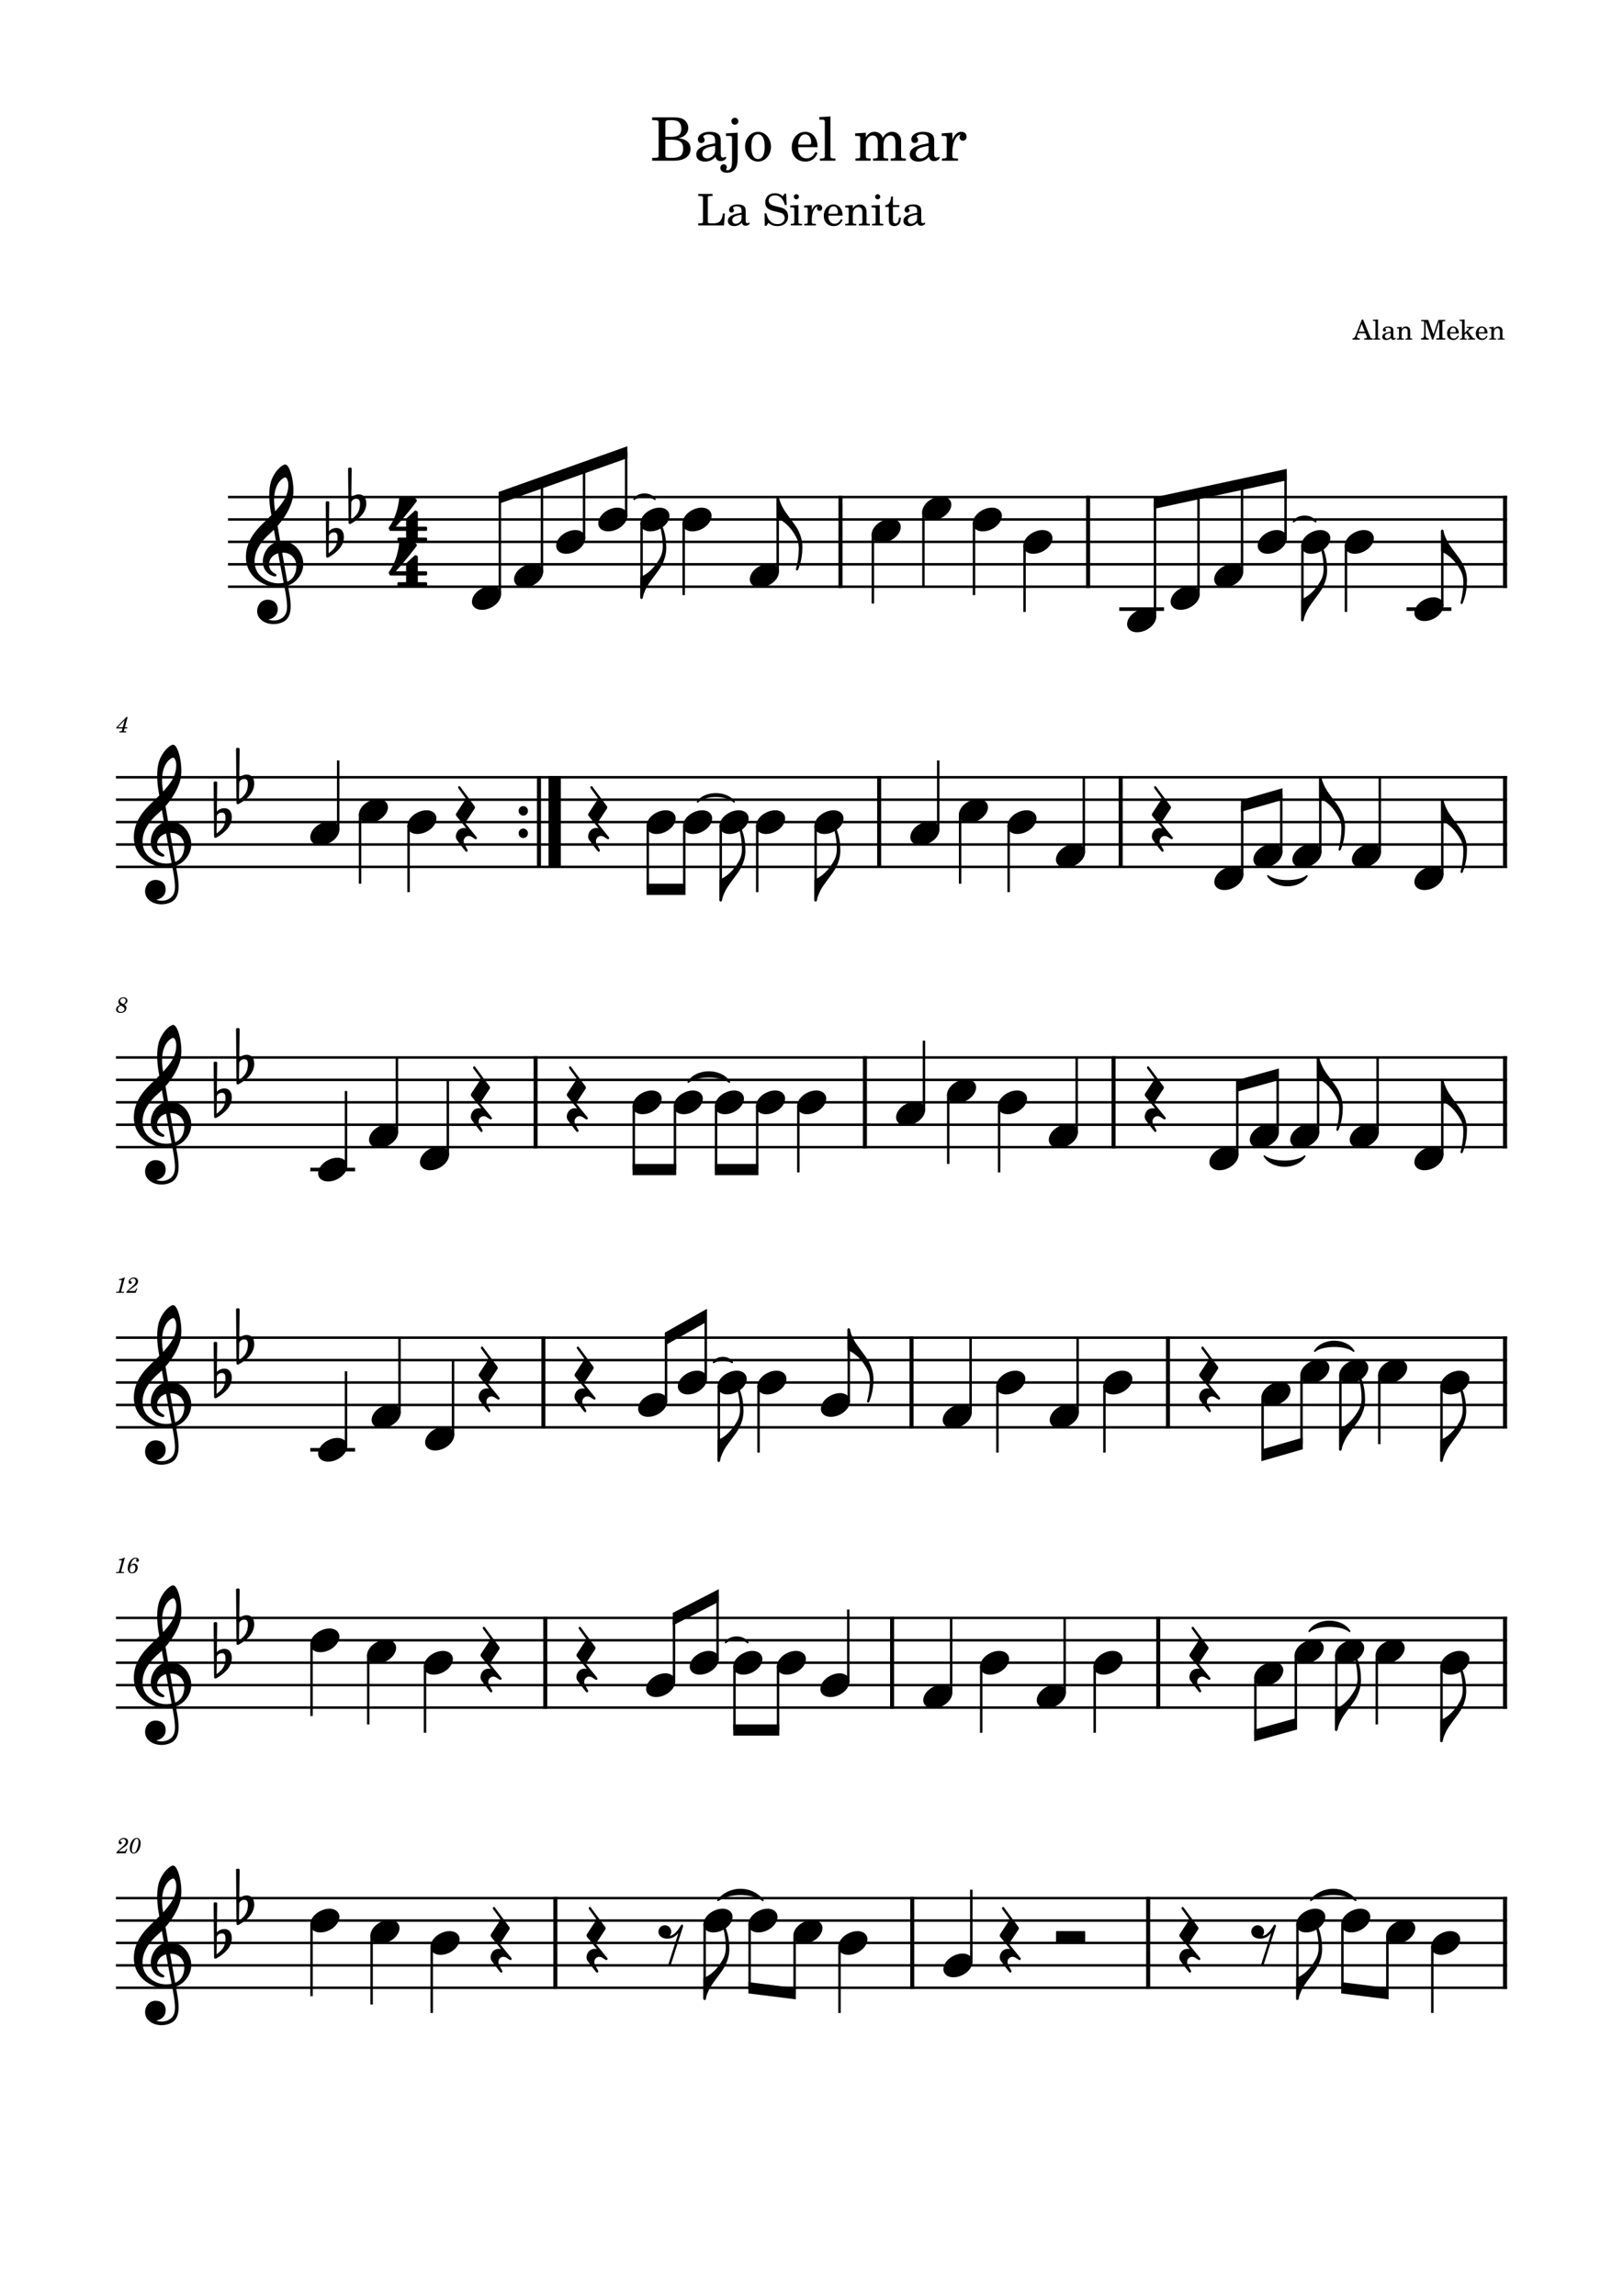
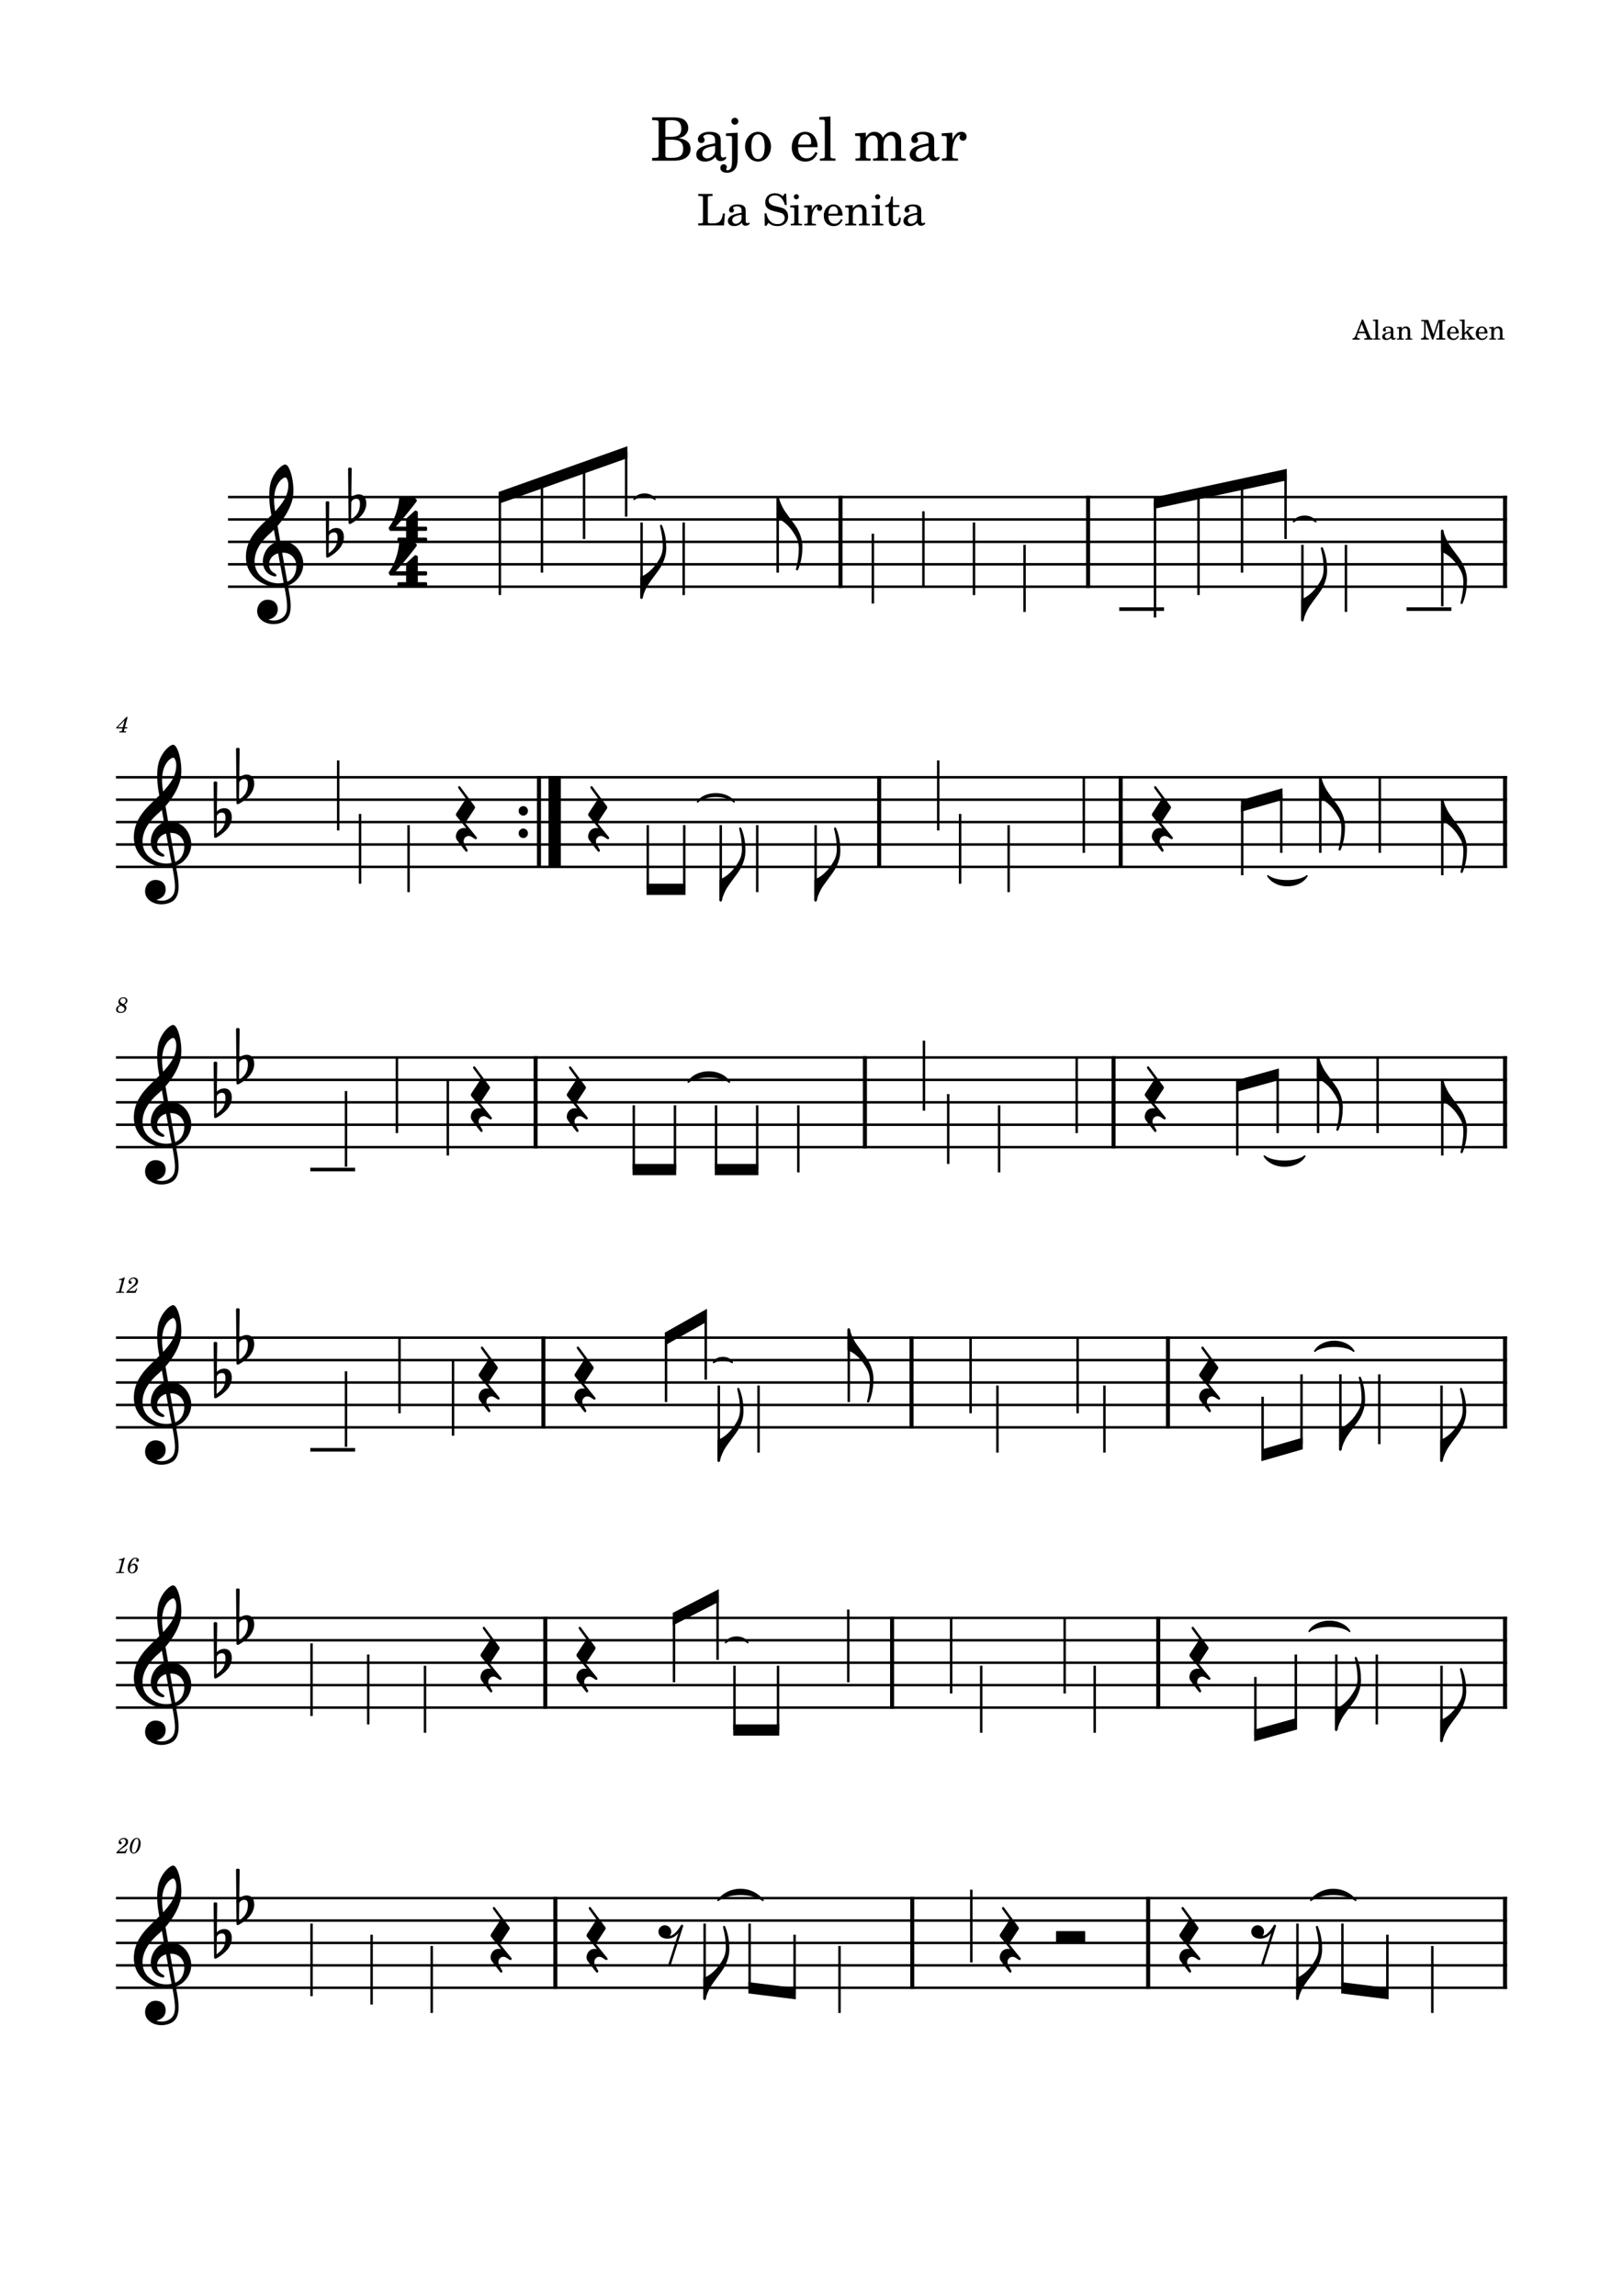
<svg xmlns="http://www.w3.org/2000/svg" width="2976.38" height="4209.45" version="1.2" baseProfile="tiny">
-   <path fill="#fff" fill-rule="evenodd" d="M0 0h2976.38v4209.45H0V0" />
  <path class="StaffLines" fill="none" stroke="#000" stroke-width="4.52" stroke-linejoin="bevel" d="M418.11 911.339h2345.67M418.11 952.441h2345.67M418.11 993.543h2345.67M418.11 1034.65h2345.67M418.11 1075.75h2345.67M212.598 1425.12H2763.78M212.598 1466.22H2763.78M212.598 1507.32H2763.78M212.598 1548.43H2763.78M212.598 1589.53H2763.78M212.598 1938.9H2763.78M212.598 1980H2763.78M212.598 2021.1H2763.78M212.598 2062.2H2763.78M212.598 2103.31H2763.78M212.598 2452.68H2763.78M212.598 2493.78H2763.78M212.598 2534.88H2763.78M212.598 2575.98H2763.78M212.598 2617.09H2763.78M212.598 2966.46H2763.78M212.598 3007.56H2763.78M212.598 3048.66H2763.78M212.598 3089.76H2763.78M212.598 3130.87H2763.78M212.598 3480.24H2763.78M212.598 3521.34H2763.78M212.598 3562.44H2763.78M212.598 3603.54H2763.78M212.598 3644.65H2763.78" />
  <path class="Text" d="M1195.97 215.177v5.171h1.99c6.26.11 8.36.438 9.23 1.547.67.985.67 1.203.67 6.813v52.359c0 5.61 0 5.828-.67 6.828-.87 1.094-2.97 1.532-9.23 1.532h-1.99v5.171h39.94c19.03 0 30.47-8.031 30.47-21.562 0-11-6.94-17.266-22-19.906 5.28-1.094 7.7-2.094 10.56-4.188 4.5-3.406 7.25-8.797 7.25-14.297 0-7.14-4.39-14.078-10.78-16.828-3.95-1.765-9.45-2.64-15.94-2.64h-39.5m24.21 35.75v-25.079c0-4.296 1.43-5.39 7.26-5.5h4.39c5.07 0 9.25.875 11.55 2.313 3.97 2.422 6.06 7.031 6.06 13.203 0 10.891-5.28 15.063-19.47 15.063h-9.79m0 5.171h9.68c16.83 0 22.99 4.516 22.99 16.61 0 7.047-2.42 12.094-6.72 14.187-3.41 1.766-8.02 2.532-14.95 2.532h-4.63c-5.5 0-6.59-1.094-6.37-6.922v-26.407m101.62 3.079c0-6.922-1.2-10.454-4.4-13.094-3.63-2.969-9.02-4.391-16.05-4.391-12.44 0-21.45 5.828-21.45 13.86 0 4.062 2.53 6.703 6.37 6.703 3.52 0 5.94-2.313 5.94-5.61 0-1.422-.55-2.968-1.64-4.5-.67-.781-.78-1-.78-1.547 0-2.203 4.4-4.187 9.68-4.187 3.52 0 7.38 1.109 9.13 2.75 2.09 1.766 2.86 4.406 2.86 9.359v4.282c-11.44 1.984-15.06 2.859-20.46 4.953-9.57 3.531-14.07 8.578-14.07 15.625 0 7.922 6.15 12.875 15.95 12.875 7.58 0 14.41-3.094 19.14-8.703 1.75 5.609 4.5 7.812 9.67 7.812 4.96 0 10.13-3.187 10.13-6.375 0-.766-.44-1.328-1.11-1.328-.44 0-.88.125-1.64.453-1.55.656-2.21.766-3.08.766-3.09 0-4.19-1.985-4.19-7.594v-22.109m-10.34 13.421c0 6.594-.33 8.141-2.19 11-2.75 4.063-7.7 6.813-12.55 6.813-5.06 0-8.68-3.625-8.68-8.578 0-4.61 2.31-7.922 7.14-10.219 3.42-1.547 7.7-2.641 16.28-4.078v5.062m41.36-29.265l-21.46 1.219v4.734h6.39c4.18.109 4.74.766 4.74 5.5v37.281c0 8.906-.56 13.094-2.09 16.281-1.11 2.204-3.65 3.844-6.05 3.844-1.55 0-2.75-.656-2.75-1.422 0-.437.11-.656.55-1.765.54-1.094.76-1.86.76-2.641 0-2.75-2.64-5.172-5.72-5.172-3.51 0-6.15 2.75-6.15 6.61 0 5.39 4.95 9.015 12.31 9.015 6.15 0 11.76-2.64 14.97-7.156 3.4-4.828 4.5-10.438 4.5-22.875v-43.453m-5.17-27.391c-3.52 0-6.38 2.86-6.38 6.391 0 3.515 2.86 6.375 6.27 6.375 3.64 0 6.5-2.86 6.5-6.375a6.39 6.39 0 00-6.39-6.391m42.67 25.75c-13.53 0-23.99 11.985-23.99 27.391 0 15.062 10.57 27.172 23.77 27.172s23.76-12.11 23.76-27.282c0-15.078-10.56-27.281-23.54-27.281m0 4.719c7.7 0 11.98 8.031 11.98 22.562 0 14.625-4.28 22.547-12.2 22.547-7.92 0-12.2-7.922-12.2-22.437 0-14.969 4.17-22.672 12.42-22.672m109 23.437c.11-16.5-9.25-28.156-22.67-28.156-14.08 0-24.65 12.203-24.65 28.703 0 15.516 10.02 25.86 24.86 25.86 10.57 0 17.94-5.172 22.46-15.625l-3.86-2.094c-4.5 8.469-9.13 11.766-16.5 11.766-5.61 0-9.67-2.297-12.53-7.25-1.99-3.297-2.86-7.157-2.75-13.204h35.64m-35.53-4.734c0-3.406.43-5.828 1.53-8.906 2.31-6.594 5.83-9.797 11.22-9.797 6.61 0 11 5.844 11 14.75 0 3.078-.99 3.953-4.5 3.953h-19.25m59.15-51.594l-20.34 1.219v4.734h5.39c4.06.11 4.61.766 4.61 5.5v61.266c-.11 1.656-.22 2.313-.66 2.859-.76.985-2.86 1.438-7.59 1.547h-.77v3.953h28.49v-3.953h-.77c-7.36-.234-8.36-.781-8.36-4.734V213.52m64.89 29.813l-19.58 1.219v4.734h4.52c4.17.109 4.72.766 4.72 5.5v31.453c-.11 1.656-.22 2.313-.66 2.859-.76.985-2.86 1.438-7.59 1.547h-.44v3.953h27.72v-3.953h-.44c-7.26-.234-8.25-.781-8.25-4.843v-20.36c0-9.781 5.39-17.047 12.55-17.047 6.27 0 9.45 4.516 9.45 13.422v24.531c-.11 1.438-.22 2.204-.76 2.75-.66.985-2.86 1.438-7.6 1.547h-.43v3.953h27.82v-3.953h-.43c-7.27-.234-8.25-.781-8.25-4.734v-19.469c0-11 4.95-18.047 12.64-18.047 6.28 0 9.36 4.735 9.36 14.641v23.203c-.11 1.547-.22 2.313-.77 2.859-.67.985-2.86 1.438-7.59 1.547h-.44v3.953h27.83v-3.953h-.44c-7.27-.234-8.25-.781-8.25-4.843v-24.969c0-6.828-.67-9.141-3.53-12.875-3.19-4.063-7.69-6.266-12.97-6.266-7.16 0-12.44 3.406-17.17 11-1.86-6.609-7.81-11-15.17-11-6.72 0-11.55 3.188-15.85 10.11v-8.469m125.39 15.844c0-6.922-1.2-10.454-4.4-13.094-3.63-2.969-9.02-4.391-16.05-4.391-12.44 0-21.45 5.828-21.45 13.86 0 4.062 2.53 6.703 6.37 6.703 3.52 0 5.94-2.313 5.94-5.61 0-1.422-.55-2.968-1.64-4.5-.67-.781-.78-1-.78-1.547 0-2.203 4.4-4.187 9.69-4.187 3.51 0 7.37 1.109 9.12 2.75 2.09 1.766 2.86 4.406 2.86 9.359v4.282c-11.44 1.984-15.06 2.859-20.45 4.953-9.58 3.531-14.08 8.578-14.08 15.625 0 7.922 6.15 12.875 15.95 12.875 7.58 0 14.41-3.094 19.14-8.703 1.75 5.609 4.5 7.812 9.67 7.812 4.96 0 10.13-3.187 10.13-6.375 0-.766-.44-1.328-1.11-1.328-.44 0-.88.125-1.64.453-1.55.656-2.2.766-3.08.766-3.09 0-4.19-1.985-4.19-7.594v-22.109m-10.34 13.421c0 6.594-.33 8.141-2.19 11-2.75 4.063-7.7 6.813-12.54 6.813-5.07 0-8.69-3.625-8.69-8.578 0-4.61 2.31-7.922 7.14-10.219 3.42-1.547 7.7-2.641 16.28-4.078v5.062m43.56-29.265l-19.47 1.219v4.734h4.5c4.19.109 4.74.766 4.74 5.5v31.453c-.11 1.656-.22 2.313-.66 2.859-.76.985-2.97 1.438-7.7 1.547h-.44v3.953h29.38v-3.953h-1.99c-7.37-.234-8.36-.781-8.36-4.734V279.973c.11-18.484 6.71-32.562 15.28-33-1.53 1.75-1.97 2.86-1.97 4.938 0 3.531 2.54 6.062 6.05 6.062 4.06 0 6.7-2.968 6.7-7.375 0-5.39-3.73-8.906-9.56-8.906-6.94 0-12.87 5.5-16.5 15.281v-13.64M1329.36 391.409h-3.53c-2.64 14.406-6.23 17.922-18.64 18.156h-3.36c-4.79-.156-6-.953-5.75-3.828v-40.328c0-4 0-4.235.47-4.953.64-.813 2.17-1.047 6.72-1.125h1.45v-3.766h-26.25v3.766h1.44c4.56.078 6.08.312 6.72 1.125.48.718.48.875.48 4.953v38.078c0 4.078 0 4.25-.48 4.969-.64.797-2.16 1.109-6.72 1.109h-1.44v3.766h47.21l1.68-21.922m38.14-3.844c0-5.031-.87-7.594-3.2-9.516-2.62-2.156-6.55-3.203-11.67-3.203-9.05 0-15.59 4.25-15.59 10.078 0 2.969 1.82 4.891 4.62 4.891 2.56 0 4.33-1.687 4.33-4.078 0-1.047-.41-2.172-1.2-3.281-.49-.563-.57-.719-.57-1.125 0-1.594 3.21-3.047 7.05-3.047 2.56 0 5.36.812 6.64 2 1.52 1.281 2.08 3.203 2.08 6.812v3.11c-8.31 1.437-10.95 2.078-14.88 3.609-6.96 2.563-10.25 6.234-10.25 11.359 0 5.75 4.49 9.36 11.61 9.36 5.52 0 10.47-2.25 13.93-6.328 1.28 4.078 3.28 5.687 7.03 5.687 3.61 0 7.36-2.328 7.36-4.64 0-.563-.32-.969-.8-.969-.31 0-.64.094-1.2.328-1.11.484-1.6.562-2.24.562-2.25 0-3.05-1.437-3.05-5.531v-16.078m-7.51 9.766c0 4.797-.24 5.922-1.59 8-2 2.953-5.61 4.953-9.13 4.953-3.69 0-6.33-2.641-6.33-6.235 0-3.359 1.69-5.765 5.21-7.437 2.48-1.125 5.6-1.922 11.84-2.969v3.688m81.75-42.235h-2.97l-3.2 4.797c-3.83-3.609-8.88-5.531-14.57-5.531-10.54 0-17.51 6.641-17.51 16.734 0 8.719 4.33 13.032 16.08 16.078l7.61 1.922c5.92 1.516 6.47 1.672 8.15 2.953 2.41 1.844 3.69 4.485 3.69 7.594 0 3.203-1.2 5.844-3.61 8.094-2.64 2.234-5.28 3.109-9.67 3.109-5.92 0-10.17-1.828-13.92-6-3.36-3.672-5.05-7.515-6.25-13.672h-3.44l.33 22.797h3.11l3.61-5.437c5.36 4.39 9.75 6 16.79 6 11.77 0 19.28-6.891 19.28-17.61 0-5.031-1.6-9.187-4.79-12.234-2.17-2.078-5.28-3.437-11.69-5.047l-8.56-2.156c-7.11-1.844-10.47-4.953-10.47-9.844 0-5.594 4.55-9.437 11.36-9.437 5.59 0 10.15 2.406 13.36 6.968 2.31 3.282 3.83 6.641 4.79 10.719h3.44l-.95-20.797m22.47 20.953l-15.05.875v3.454h4.08c3.05.078 3.44.546 3.44 4v22.875c-.08 1.203-.16 1.671-.47 2.078-.56.718-2.08 1.047-5.53 1.125h-.55v2.875h20.72v-2.875h-.56c-5.36-.172-6.08-.563-6.08-3.438V376.049m-3.77-19.921a4.642 4.642 0 00-4.64 4.64c0 2.563 2.08 4.641 4.56 4.641 2.64 0 4.72-2.078 4.72-4.641 0-2.562-2.08-4.64-4.64-4.64m28.31 19.921l-14.15.875v3.454h3.26c3.05.078 3.46.546 3.46 4v22.875c-.1 1.203-.17 1.671-.49 2.078-.56.718-2.15 1.047-5.61 1.125h-.31v2.875h21.36v-2.875h-1.44c-5.36-.172-6.08-.563-6.08-3.438v-4.328c.08-13.437 4.88-23.687 11.11-24-1.11 1.281-1.43 2.078-1.43 3.594 0 2.562 1.84 4.406 4.4 4.406 2.96 0 4.88-2.156 4.88-5.359 0-3.922-2.72-6.485-6.96-6.485-5.04 0-9.35 4-12 11.125v-9.922m56.4 19.282c.07-12-6.72-20.485-16.49-20.485-10.23 0-17.92 8.891-17.92 20.891 0 11.281 7.28 18.797 18.08 18.797 7.68 0 13.04-3.766 16.33-11.36l-2.8-1.531c-3.28 6.172-6.64 8.563-12 8.563-4.08 0-7.05-1.672-9.13-5.282-1.43-2.39-2.07-5.187-2-9.593h25.93m-25.85-3.438c0-2.484.33-4.25 1.13-6.484 1.67-4.797 4.23-7.125 8.15-7.125 4.8 0 8 4.25 8 10.719 0 2.25-.72 2.89-3.28 2.89h-14m44.63-15.844l-13.85.875v3.454h2.89c3.03.078 3.44.546 3.44 4V407.253c-.08 1.203-.17 1.671-.48 2.078-.57.718-2.08 1.047-5.52 1.125h-.33v2.875h20.25v-2.875h-.33c-5.35-.172-6.07-.563-6.07-3.438V395.174c0-3.921.56-7.531 1.43-9.359 1.69-3.609 5.29-6.078 8.72-6.078 2.08 0 4.49 1.109 5.69 2.797 1.2 1.75 1.75 4.156 1.75 8v16.719c-.08 1.203-.16 1.671-.47 2.078-.56.718-2.17 1.047-5.61 1.125h-.31v2.875h20.23v-2.875h-.31c-5.28-.172-6-.563-6-3.438v-16.094c0-5.75-.25-7.187-1.69-9.921-2-3.829-6-6.157-10.79-6.157-5.21 0-9.13 2.407-12.64 7.688v-6.485m49.36 0l-15.05.875v3.454h4.08c3.04.078 3.43.546 3.43 4v22.875c-.07 1.203-.15 1.671-.46 2.078-.57.718-2.08 1.047-5.54 1.125h-.54v2.875h20.72v-2.875h-.57c-5.36-.172-6.07-.563-6.07-3.438V376.049m-3.77-19.921a4.642 4.642 0 00-4.64 4.64c0 2.563 2.08 4.641 4.56 4.641 2.64 0 4.72-2.078 4.72-4.641 0-2.562-2.08-4.64-4.64-4.64m27.98 19.921v-15.843h-3.28c-.79 10.406-4.31 15.687-10.79 16.172v3.109h6.56v20.406c0 5.594.16 7.594.95 9.438 1.28 3.359 4.49 5.203 9.13 5.203 7.2 0 11.84-5.438 11.84-13.922 0-.484 0-1.047-.08-1.844h-3.36c-.25 7.203-2.32 10.875-6.25 10.875-1.82 0-3.43-.953-4-2.312-.47-1.125-.72-3.125-.72-6v-21.844h11.77v-3.438h-11.77m51.91 11.516c0-5.031-.87-7.594-3.2-9.516-2.63-2.156-6.55-3.203-11.67-3.203-9.05 0-15.6 4.25-15.6 10.078 0 2.969 1.83 4.891 4.63 4.891 2.56 0 4.33-1.687 4.33-4.078 0-1.047-.41-2.172-1.21-3.281-.48-.563-.56-.719-.56-1.125 0-1.594 3.2-3.047 7.05-3.047 2.56 0 5.36.812 6.64 2 1.51 1.281 2.08 3.203 2.08 6.812v3.11c-8.32 1.437-10.96 2.078-14.88 3.609-6.97 2.563-10.25 6.234-10.25 11.359 0 5.75 4.48 9.36 11.61 9.36 5.52 0 10.47-2.25 13.92-6.328 1.28 4.078 3.28 5.687 7.03 5.687 3.61 0 7.36-2.328 7.36-4.64 0-.563-.31-.969-.79-.969-.32 0-.65.094-1.21.328-1.11.484-1.59.562-2.23.562-2.25 0-3.05-1.437-3.05-5.531v-16.078m-7.51 9.766c0 4.797-.24 5.922-1.6 8-2 2.953-5.61 4.953-9.12 4.953-3.69 0-6.33-2.641-6.33-6.235 0-3.359 1.69-5.765 5.2-7.437 2.49-1.125 5.61-1.922 11.85-2.969v3.688M2499.68 585.825h-2.11l-11.5 29.141c-1.35 3.906-2.64 5.109-5.5 5.312h-.21v2.344h13.25v-2.344h-1c-2.68 0-4.04-.953-4.04-2.859 0-.641.15-1.25.45-2.094l1.66-4.406h13.25l2.7 6.703c.3.797.39 1.094.39 1.344 0 .812-1.25 1.312-3.09 1.312h-2.11v2.344h15.5v-2.344h-.69c-2.61-.062-3.06-.359-4.2-3.203l-12.75-31.25m-2.46 8.188l5.64 14.203h-11.18l5.54-14.203m29.85-8.25l-9.25.562v2.141h2.45c1.84.047 2.09.359 2.09 2.5v27.859c-.04.75-.09 1.047-.29 1.297-.36.453-1.3.656-3.46.703h-.34v1.797h12.94v-1.797h-.35c-3.34-.109-3.79-.359-3.79-2.156v-32.906m28.12 20.765c0-3.156-.54-4.75-2-5.953-1.64-1.359-4.09-2-7.29-2-5.65 0-9.75 2.641-9.75 6.297 0 1.844 1.15 3.047 2.9 3.047 1.6 0 2.7-1.047 2.7-2.547 0-.656-.25-1.344-.75-2.047-.31-.359-.35-.453-.35-.703 0-1 2-1.906 4.4-1.906 1.6 0 3.35.5 4.14 1.25.96.812 1.31 2 1.31 4.25v1.953c-5.2.906-6.85 1.297-9.31 2.25-4.34 1.609-6.39 3.906-6.39 7.109 0 3.594 2.8 5.844 7.25 5.844 3.45 0 6.55-1.406 8.7-3.953.8 2.547 2.05 3.547 4.4 3.547 2.25 0 4.6-1.438 4.6-2.891 0-.359-.2-.609-.5-.609-.2 0-.4.062-.75.203-.7.297-1 .359-1.4.359-1.41 0-1.91-.906-1.91-3.453v-10.047m-4.69 6.094c0 3-.15 3.703-1 5-1.25 1.844-3.5 3.094-5.7 3.094-2.3 0-3.95-1.641-3.95-3.891 0-2.109 1.05-3.609 3.25-4.656 1.55-.703 3.5-1.203 7.4-1.844v2.297m19.9-13.297l-8.66.547v2.156h1.81c1.89.047 2.14.344 2.14 2.5v14.297c-.04.75-.09 1.047-.29 1.297-.35.453-1.3.656-3.46.703h-.2v1.797h12.66v-1.797h-.21c-3.34-.109-3.79-.359-3.79-2.156v-7.391c0-2.453.34-4.703.9-5.859 1.05-2.25 3.3-3.797 5.44-3.797 1.31 0 2.81.703 3.56 1.75.75 1.094 1.1 2.594 1.1 5v10.453c-.05.75-.1 1.047-.3 1.297-.36.453-1.36.656-3.5.703h-.2v1.797h12.65v-1.797h-.2c-3.3-.109-3.75-.359-3.75-2.156v-10.047c0-3.594-.16-4.5-1.05-6.203-1.25-2.391-3.75-3.844-6.75-3.844-3.25 0-5.7 1.5-7.9 4.797v-4.047m48.78-12.812h-12.89v2.359h.95c2.84.047 3.8.203 4.14.703.36.438.36.5.36 3.094v19.156c0 6.797-.95 8.203-5.81 8.453v2.344h14.25v-2.344c-4.8-.25-5.75-1.656-5.75-8.453v-22.109l11.9 32.906h2l11.16-32.906v26.75c0 2.562 0 2.656-.3 3.156-.4.5-1.36.656-4.2.656h-.91v2.344h16.41v-2.344h-.91c-2.84 0-3.79-.156-4.2-.656-.3-.5-.3-.547-.3-3.156v-23.797c0-2.547 0-2.656.3-3.094.41-.5 1.36-.656 4.2-.703h.91v-2.359h-12.55l-9.15 26.656-9.61-26.656m56.09 24.859c.05-7.5-4.2-12.797-10.3-12.797-6.4 0-11.2 5.547-11.2 13.047 0 7.047 4.55 11.75 11.3 11.75 4.79 0 8.15-2.344 10.2-7.094l-1.75-.953c-2.05 3.844-4.16 5.344-7.5 5.344-2.55 0-4.41-1.047-5.7-3.297-.89-1.5-1.3-3.25-1.25-6h16.2m-16.16-2.156c0-1.547.21-2.641.71-4.047 1.04-3 2.65-4.453 5.11-4.453 3 0 5 2.656 5 6.703 0 1.406-.46 1.797-2.07 1.797h-8.75m26.8 1.312v-24.765l-9.25.562v2.141h2.39c1.91.047 2.16.359 2.16 2.5v27.906c-.05.703-.1 1-.3 1.25-.36.453-1.3.656-3.45.703h-.21v1.797h12.66v-1.797h-.2c-3.35-.109-3.8-.359-3.8-2.156v-5.047l3.05-2.906 5.95 8.359c.25.391.34.641.34.844 0 .703-.54.906-2.2.906h-.94v1.797h13.21v-1.797c-2.82-.25-3.82-.859-5.86-3.453l-7.1-9.703 2.25-2.203c2.94-2.844 5.05-3.938 8.46-4.344v-1.797h-13.16v1.797h1.55c1.59 0 2.34.297 2.34.953 0 .547-.34 1.141-1.14 1.953l-6.75 6.5m42.03.844c.05-7.5-4.2-12.797-10.29-12.797-6.41 0-11.21 5.547-11.21 13.047 0 7.047 4.55 11.75 11.3 11.75 4.8 0 8.16-2.344 10.2-7.094l-1.75-.953c-2.04 3.844-4.15 5.344-7.5 5.344-2.54 0-4.4-1.047-5.7-3.297-.89-1.5-1.3-3.25-1.25-6h16.2m-16.15-2.156c0-1.547.2-2.641.7-4.047 1.05-3 2.66-4.453 5.11-4.453 3 0 5 2.656 5 6.703 0 1.406-.45 1.797-2.06 1.797h-8.75m27.89-9.891l-8.66.547v2.156h1.81c1.89.047 2.14.344 2.14 2.5v14.297c-.04.75-.09 1.047-.29 1.297-.35.453-1.3.656-3.46.703h-.2v1.797h12.66v-1.797h-.21c-3.34-.109-3.79-.359-3.79-2.156v-7.391c0-2.453.34-4.703.9-5.859 1.05-2.25 3.3-3.797 5.44-3.797 1.31 0 2.81.703 3.56 1.75.75 1.094 1.1 2.594 1.1 5v10.453c-.05.75-.1 1.047-.3 1.297-.36.453-1.36.656-3.5.703h-.2v1.797h12.65v-1.797h-.2c-3.3-.109-3.75-.359-3.75-2.156v-10.047c0-3.594-.16-4.5-1.05-6.203-1.25-2.391-3.75-3.844-6.75-3.844-3.25 0-5.7 1.5-7.9 4.797v-4.047" />
  <path class="MeasureNumber" d="M234.083 1314.6h-2.172l-18.625 19.28v1.67h11.266l-.641 2.44c-.516 2-.547 2.13-.922 2.49-.391.39-1.234.56-3.359.56h-.719l-.234 1.87h12.437l.203-1.87h-.719c-2.64 0-3.203-.2-3.203-1.08 0-.33.078-.72.407-1.97l.671-2.44h4.563l.594-2.15h-4.594l5.047-18.8m-8.922 18.8h-8.969l12.36-12.72-3.391 12.72M227.63 1841.9c1.843-.88 2.687-1.36 3.406-1.93 1.719-1.31 2.641-3.15 2.641-5.2 0-3.64-3.079-6.23-7.36-6.23-5.156 0-9.156 3.72-9.156 8.56 0 2.44.844 4 3 5.56-4.719 1.8-7.25 4.72-7.25 8.36 0 3.88 3.203 6.27 8.328 6.27 6.156 0 10.563-3.75 10.563-8.96 0-1.48-.485-2.92-1.36-4.07-.609-.8-1.328-1.41-2.812-2.36m-1.719-.96c-4.078-1.92-5.547-3.48-5.547-5.76 0-2.77 2.469-4.92 5.625-4.92 2.766 0 4.688 1.76 4.688 4.28 0 1.64-.766 3.43-2.079 4.72-.765.76-1.359 1.15-2.687 1.68m-4.234 2.8c1.921.87 2.562 1.19 3.562 1.8 2 1.2 3.078 2.79 3.078 4.59 0 3.08-2.875 5.41-6.64 5.41-3.407 0-5.516-1.93-5.516-5 0-3 1.922-5.36 5.516-6.8M228.958 2342.16h-1.156c-2.204 1.64-6.438 3.03-9.329 3.03l-.468 1.77h2.75c2.437 0 2.718.07 2.718.79 0 .36 0 .36-.39 1.8l-4.281 16c-.532 2-.563 2.13-.922 2.48-.407.4-1.25.52-3.36.57h-1.718l-.204 1.87h14.797l.235-1.87h-2.157c-2.593 0-3.156-.21-3.156-1.08 0-.28.156-1.2.36-1.97l6.281-23.39m21.265 20.03l-1.031 1.84c-1.609 2.77-1.922 3-3.969 3.04h-9.265c.953-1.27 2.719-2.75 5.906-5 5.281-3.63 5.641-3.88 6.766-4.75 3.203-2.49 4.515-4.85 4.515-8 0-4.21-3.109-7-7.718-7-5.11 0-9.547 3.76-9.547 8.12 0 2.24 1.187 3.67 3.109 3.67 1.438 0 2.563-1.08 2.563-2.56 0-1.03-.516-1.72-1.844-2.44-.953-.48-1.11-.67-1.11-1.15 0-1.72 2.954-3.64 5.672-3.64 2.797 0 4.688 1.87 4.688 4.68 0 2.99-1.328 5.19-4.922 8.32-10.641 9.23-12.25 10.92-12.609 13.15h17.156l3.094-7.72-1.454-.56M228.958 2855.94h-1.156c-2.204 1.64-6.438 3.03-9.329 3.03l-.468 1.77h2.75c2.437 0 2.718.07 2.718.79 0 .36 0 .36-.39 1.8l-4.281 16c-.532 2-.563 2.13-.922 2.48-.407.4-1.25.52-3.36.57h-1.718l-.204 1.87h14.797l.235-1.87h-2.157c-2.593 0-3.156-.21-3.156-1.08 0-.28.156-1.2.36-1.97l6.281-23.39m10.187 14.92c.688-3.53 1.485-5.72 3-8.4 1.813-3.16 3.969-4.77 6.36-4.77 1.25 0 2 .48 2 1.25 0 .28-.078.44-.36.95-.359.69-.515 1.16-.515 1.77 0 1.28.953 2.15 2.312 2.15 1.641 0 2.766-1.2 2.766-3 0-2.71-2.563-4.71-6.125-4.71-3.75 0-7.11 2-9.828 5.84-2.797 3.95-4.485 9.03-4.485 13.47 0 5.89 2.922 9.44 7.797 9.44 3 0 5.688-1.19 7.61-3.32 1.75-2 2.828-4.87 2.828-7.51 0-4.08-2.75-6.92-6.75-6.92-2.797 0-4.969 1.2-6.61 3.76m5.328-1.45c2.485 0 3.844 1.72 3.844 4.84 0 5.08-2.687 8.96-6.25 8.96-2.562 0-4.078-1.88-4.078-5.08 0-5 2.766-8.72 6.484-8.72M231.989 3389.75l-1.031 1.84c-1.61 2.77-1.922 3-3.969 3.04h-9.266c.954-1.27 2.719-2.75 5.907-5 5.281-3.63 5.64-3.88 6.765-4.75 3.203-2.49 4.516-4.85 4.516-8 0-4.21-3.109-7-7.719-7-5.109 0-9.547 3.76-9.547 8.12 0 2.23 1.188 3.67 3.11 3.67 1.437 0 2.562-1.08 2.562-2.56 0-1.03-.515-1.72-1.844-2.44-.953-.48-1.109-.67-1.109-1.15 0-1.72 2.953-3.64 5.672-3.64 2.797 0 4.687 1.87 4.687 4.68 0 2.99-1.328 5.19-4.921 8.32-10.641 9.23-12.25 10.92-12.61 13.15h17.156l3.094-7.72-1.453-.56m18.875-19.87c-2.641 0-5.109 1.2-7.312 3.51-3.313 3.61-5.563 9.77-5.563 15.36 0 5.8 2.891 9.88 6.969 9.88 6.828 0 12.953-8.88 12.953-18.8 0-5.95-2.844-9.95-7.047-9.95m-.031 1.59c2.078 0 3.203 1.84 3.203 5.28 0 3.92-1 9-2.641 13.13-1.922 5-3.843 7.15-6.25 7.15-2.156 0-3.359-1.92-3.359-5.31 0-5.2 1.844-12.17 4.406-16.8 1.235-2.25 2.844-3.45 4.641-3.45" />
  <path class="SlurSegment" stroke="#000" stroke-width="2.88" stroke-linecap="round" stroke-linejoin="round" fill-rule="evenodd" d="M1162.85 915.449c7.64-12.42 30.54-12.42 38.17 0-7.63-6.665-30.53-6.665-38.17 0M2372.17 956.551c8.16-13.073 32.63-13.073 40.79 0-8.16-7.319-32.63-7.319-40.79 0M1279.29 1470.33c13.38-19.61 53.54-19.61 66.92 0-13.38-13.85-53.54-13.85-66.92 0M2325.2 1605.97c14.32 12.14 57.28 12.14 71.6 0-14.32 23.65-57.28 23.65-71.6 0M1262.2 1984.11c15.08-24.61 60.34-24.61 75.42 0-15.08-13.1-60.34-13.1-75.42 0M2318.67 2119.75c14.82 12.77 59.28 12.77 74.11 0-14.83 24.28-59.29 24.28-74.11 0M1308.83 2497.89c6.76-11.33 27.06-11.33 33.82 0-6.76-5.58-27.06-5.58-33.82 0" />
  <path class="SlurSegment" stroke="#000" stroke-width="2.88" stroke-linecap="round" stroke-linejoin="round" fill-rule="evenodd" d="M1308.83 2497.89c6.76-11.33 27.06-11.33 33.82 0-6.76-5.58-27.06-5.58-33.82 0M2411.22 2477.34c14.27-23.59 57.06-23.59 71.33 0-14.27-12.08-57.06-12.08-71.33 0M1330.55 3011.67c8.17-13.09 32.67-13.09 40.84 0-8.17-7.34-32.67-7.34-40.84 0M2400.85 2991.12c14.85-24.31 59.37-24.31 74.22 0-14.85-12.8-59.37-12.8-74.22 0M1316.68 3484.35c20.61-26.42 61.84-26.42 82.45 0-20.61-14.91-61.84-14.91-82.45 0M2403.8 3484.35c20.61-26.42 61.84-26.42 82.45 0-20.61-14.91-61.84-14.91-82.45 0" />
  <path class="BarLine" stroke="#000" stroke-width="7.4" stroke-linejoin="bevel" d="M1541.34 909.078v168.932M1995.43 909.078v168.932M2760.08 909.078v168.932" />
  <path class="BarLine" d="M968.198 1486.77c0-4.778-3.802-8.709-8.555-8.709-4.778 0-8.554 3.93-8.554 8.709 0 4.778 3.776 8.709 8.554 8.709 4.753 0 8.555-3.93 8.555-8.709M968.198 1527.87c0-4.778-3.802-8.709-8.555-8.709-4.778 0-8.554 3.93-8.554 8.709 0 4.778 3.776 8.709 8.554 8.709 4.753 0 8.555-3.93 8.555-8.709" />
  <path class="BarLine" stroke="#000" stroke-width="7.4" stroke-linejoin="bevel" d="M988.409 1422.86v168.93" />
  <path class="BarLine" stroke="#000" stroke-width="22.61" stroke-linejoin="bevel" d="M1017.18 1422.86v168.93" />
  <path class="BarLine" stroke="#000" stroke-width="7.4" stroke-linejoin="bevel" d="M1612.29 1422.86v168.93M2055.2 1422.86v168.93M2760.08 1422.86v168.93M982.24 1936.64v168.93M1586.16 1936.64v168.93M2042.14 1936.64v168.93M2760.08 1936.64v168.93M996.493 2450.42v168.93M1671.68 2450.42v168.93M2141.91 2450.42v168.93M2760.08 2450.42v168.93M999.957 2964.2v168.93M1635.98 2964.2v168.93M2124.06 2964.2v168.93M2760.08 2964.2v168.93M1018.45 3477.98v168.93M1672.96 3477.98v168.93M2105.57 3477.98v168.93M2760.08 3477.98v168.93" />
  <path class="LedgerLine" stroke="#000" stroke-width="6.58" stroke-linejoin="bevel" d="M2052.56 1116.85h82.19M2579.41 1116.85h82.19M569.007 2144.41h82.192M569.007 2658.19h82.192" />
  <path class="Stem" stroke="#000" stroke-width="4.52" stroke-linejoin="bevel" d="M916.631 1091.04V911.339M993.841 1049.94V883.937M1071.05 988.282V856.535M1148.26 947.18V829.134M1176.57 957.965V1096.3M1253.78 957.965v133.195M1426.22 1049.94V911.339M1600.74 978.516v128.054M1693.46 937.414v138.336M1786.19 957.965v133.195M1878.91 999.067v122.923M2118.1 1132.14V921.614M2197.93 1091.04V904.488M2277.76 1049.94V887.362M2357.58 988.282V870.236M2388.51 999.067V1137.4M2468.33 999.067v122.923M2644.96 1111.59V972.992M620.167 1522.61v-128.32M660.271 1492.3v128.05M749.273 1512.85v122.92M1187.91 1512.85v117.78M1254.84 1512.85v117.78M1321.77 1512.85v138.33M1388.69 1512.85v122.92M1495.77 1512.85v138.33M1720.58 1522.61v-128.32M1760.68 1492.3v128.05M1849.69 1512.85v122.92M1987.59 1563.72v-138.6M2278.05 1604.82V1476.5M2349.65 1563.72v-107.78M2421.25 1563.72v-138.6M2530.4 1563.72v-138.6M2644.96 1604.82v-138.6M634.553 2139.15v-138.6M727.911 2077.49V1938.9M821.269 2118.6V1980M1162.32 2026.63v117.78M1237.75 2026.63v117.78M1313.18 2026.63v117.78M1388.6 2026.63v117.78M1464.03 2026.63v122.92M1694.45 2036.39v-128.32M1738.91 2006.08v128.05M1832.27 2026.63v122.92M1974.52 2077.49V1938.9M2269 2118.6v-128.32M2343.12 2077.49v-107.77M2417.23 2077.49V1938.9M2526.38 2077.49V1938.9M2644.96 2118.6V1980M634.553 2652.93v-138.6M732.662 2591.27v-138.59M830.771 2632.38v-138.6M1221.37 2570.72v-118.04M1294.24 2529.62v-118.05M1318.2 2540.41v138.33M1391.07 2540.41v122.92M1556.55 2570.72v-133.46M1779.97 2591.27v-138.59M1829.18 2540.41v122.92M1976.19 2591.27v-138.59M2025.4 2540.41v122.92M2315.44 2560.96v107.5M2386.77 2519.85v128.06M2458.1 2519.85v138.34M2529.44 2519.85v128.06M2643.57 2540.41v138.33M571.268 3013.08v133.2M675.327 3033.63v128.06M779.386 3054.19v122.92M1236.07 3084.5v-118.04M1315.96 3043.4v-118.05M1346.94 3054.19v117.78M1426.83 3054.19v117.78M1555.62 3084.5v-133.46M1744.27 3105.05v-138.59M1799.43 3054.19v122.92M1952.39 3105.05v-138.59M2007.55 3054.19v122.92M2302.19 3074.74v107.5M2376.4 3033.63v128.06M2450.62 3033.63v138.34M2524.83 3033.63v128.06M2643.57 3054.19v138.33M571.268 3526.86v133.2M681.491 3547.41v128.06M791.714 3567.97v122.92M1292.23 3526.86v138.34M1374.68 3526.86v117.79M1457.14 3547.41v107.51M1539.59 3567.97v122.92M1781.25 3598.28v-133.46M2379.35 3526.86v138.34M2461.8 3526.86v117.79M2544.26 3547.41v107.51M2626.71 3567.97v122.92" />
-   <path class="Note" d="M917.26 1082.993c-2.954-5.446-9.197-8.4-16.775-8.4-5.574 0-11.663 1.644-17.597 4.778-10.84 5.754-17.417 15.439-17.417 23.84 0 2.286.488 4.598 1.644 6.73 2.954 5.42 9.197 8.22 16.775 8.22 5.575 0 11.663-1.464 17.597-4.598 10.84-5.754 17.417-15.465 17.417-23.84 0-2.311-.488-4.598-1.644-6.73M994.47 1041.893c-2.954-5.446-9.197-8.4-16.775-8.4-5.574 0-11.663 1.644-17.597 4.778-10.84 5.754-17.417 15.439-17.417 23.84 0 2.286.488 4.598 1.644 6.73 2.954 5.42 9.197 8.22 16.775 8.22 5.575 0 11.663-1.464 17.597-4.598 10.84-5.754 17.417-15.465 17.417-23.84 0-2.311-.488-4.598-1.644-6.73M1071.679 980.236c-2.954-5.446-9.197-8.4-16.775-8.4-5.574 0-11.663 1.644-17.597 4.778-10.84 5.754-17.417 15.439-17.417 23.84 0 2.286.488 4.598 1.644 6.73 2.954 5.42 9.197 8.22 16.775 8.22 5.575 0 11.663-1.464 17.597-4.598 10.84-5.754 17.417-15.465 17.417-23.84 0-2.311-.488-4.598-1.644-6.73M1148.889 939.134c-2.954-5.446-9.197-8.4-16.775-8.4-5.574 0-11.663 1.644-17.597 4.778-10.84 5.754-17.417 15.439-17.417 23.84 0 2.286.488 4.598 1.644 6.73 2.954 5.42 9.197 8.22 16.775 8.22 5.575 0 11.663-1.464 17.597-4.598 10.84-5.754 17.417-15.465 17.417-23.84 0-2.311-.488-4.598-1.644-6.73M1226.099 939.134c-2.954-5.446-9.197-8.4-16.775-8.4-5.574 0-11.663 1.644-17.597 4.778-10.84 5.754-17.417 15.439-17.417 23.84 0 2.286.488 4.598 1.644 6.73 2.954 5.42 9.197 8.22 16.775 8.22 5.575 0 11.663-1.464 17.597-4.598 10.84-5.754 17.417-15.465 17.417-23.84 0-2.311-.488-4.598-1.644-6.73M1303.309 939.134c-2.954-5.446-9.197-8.4-16.775-8.4-5.574 0-11.663 1.644-17.597 4.778-10.84 5.754-17.417 15.439-17.417 23.84 0 2.286.488 4.598 1.644 6.73 2.954 5.42 9.197 8.22 16.775 8.22 5.575 0 11.663-1.464 17.597-4.598 10.84-5.754 17.417-15.465 17.417-23.84 0-2.311-.488-4.598-1.644-6.73M1426.849 1041.893c-2.954-5.446-9.197-8.4-16.775-8.4-5.574 0-11.663 1.644-17.597 4.778-10.84 5.754-17.417 15.439-17.417 23.84 0 2.286.488 4.598 1.644 6.73 2.954 5.42 9.197 8.22 16.775 8.22 5.575 0 11.663-1.464 17.597-4.598 10.84-5.754 17.417-15.465 17.417-23.84 0-2.311-.488-4.598-1.644-6.73M1650.269 959.685c-2.954-5.446-9.197-8.4-16.775-8.4-5.574 0-11.663 1.644-17.597 4.778-10.84 5.754-17.417 15.439-17.417 23.84 0 2.286.488 4.598 1.644 6.73 2.954 5.42 9.197 8.22 16.775 8.22 5.575 0 11.663-1.464 17.597-4.598 10.84-5.754 17.417-15.465 17.417-23.84 0-2.311-.488-4.598-1.644-6.73M1742.989 918.583c-2.954-5.446-9.197-8.4-16.775-8.4-5.574 0-11.663 1.644-17.597 4.778-10.84 5.754-17.417 15.439-17.417 23.84 0 2.286.488 4.598 1.644 6.73 2.954 5.42 9.197 8.22 16.775 8.22 5.575 0 11.663-1.464 17.597-4.598 10.84-5.754 17.417-15.465 17.417-23.84 0-2.311-.488-4.598-1.644-6.73M1835.719 939.134c-2.954-5.446-9.197-8.4-16.775-8.4-5.574 0-11.663 1.644-17.597 4.778-10.84 5.754-17.417 15.439-17.417 23.84 0 2.286.488 4.598 1.644 6.73 2.954 5.42 9.197 8.22 16.775 8.22 5.575 0 11.663-1.464 17.597-4.598 10.84-5.754 17.417-15.465 17.417-23.84 0-2.311-.488-4.598-1.644-6.73M1928.439 980.236c-2.954-5.446-9.197-8.4-16.775-8.4-5.574 0-11.663 1.644-17.597 4.778-10.84 5.754-17.417 15.439-17.417 23.84 0 2.286.488 4.598 1.644 6.73 2.954 5.42 9.197 8.22 16.775 8.22 5.575 0 11.663-1.464 17.597-4.598 10.84-5.754 17.417-15.465 17.417-23.84 0-2.311-.488-4.598-1.644-6.73M2118.739 1124.093c-2.954-5.446-9.197-8.4-16.775-8.4-5.574 0-11.663 1.644-17.597 4.778-10.84 5.754-17.417 15.439-17.417 23.84 0 2.286.488 4.598 1.644 6.73 2.954 5.42 9.197 8.22 16.775 8.22 5.575 0 11.663-1.464 17.597-4.598 10.84-5.754 17.417-15.465 17.417-23.84 0-2.311-.488-4.598-1.644-6.73M2198.559 1082.993c-2.954-5.446-9.197-8.4-16.775-8.4-5.574 0-11.663 1.644-17.597 4.778-10.84 5.754-17.417 15.439-17.417 23.84 0 2.286.488 4.598 1.644 6.73 2.954 5.42 9.197 8.22 16.775 8.22 5.575 0 11.663-1.464 17.597-4.598 10.84-5.754 17.417-15.465 17.417-23.84 0-2.311-.488-4.598-1.644-6.73M2278.389 1041.893c-2.954-5.446-9.197-8.4-16.775-8.4-5.574 0-11.663 1.644-17.597 4.778-10.84 5.754-17.417 15.439-17.417 23.84 0 2.286.488 4.598 1.644 6.73 2.954 5.42 9.197 8.22 16.775 8.22 5.575 0 11.663-1.464 17.597-4.598 10.84-5.754 17.417-15.465 17.417-23.84 0-2.311-.488-4.598-1.644-6.73M2358.209 980.236c-2.954-5.446-9.197-8.4-16.775-8.4-5.574 0-11.663 1.644-17.597 4.778-10.84 5.754-17.417 15.439-17.417 23.84 0 2.286.488 4.598 1.644 6.73 2.954 5.42 9.197 8.22 16.775 8.22 5.575 0 11.663-1.464 17.597-4.598 10.84-5.754 17.417-15.465 17.417-23.84 0-2.311-.488-4.598-1.644-6.73M2438.039 980.236c-2.954-5.446-9.197-8.4-16.775-8.4-5.574 0-11.663 1.644-17.597 4.778-10.84 5.754-17.417 15.439-17.417 23.84 0 2.286.488 4.598 1.644 6.73 2.954 5.42 9.197 8.22 16.775 8.22 5.575 0 11.663-1.464 17.597-4.598 10.84-5.754 17.417-15.465 17.417-23.84 0-2.311-.488-4.598-1.644-6.73M2517.859 980.236c-2.954-5.446-9.197-8.4-16.775-8.4-5.574 0-11.663 1.644-17.597 4.778-10.84 5.754-17.417 15.439-17.417 23.84 0 2.286.488 4.598 1.644 6.73 2.954 5.42 9.197 8.22 16.775 8.22 5.575 0 11.663-1.464 17.597-4.598 10.84-5.754 17.417-15.465 17.417-23.84 0-2.311-.488-4.598-1.644-6.73M2645.589 1103.543c-2.954-5.446-9.197-8.4-16.775-8.4-5.574 0-11.663 1.644-17.597 4.778-10.84 5.754-17.417 15.439-17.417 23.84 0 2.286.488 4.598 1.644 6.73 2.954 5.42 9.197 8.22 16.775 8.22 5.575 0 11.663-1.464 17.597-4.598 10.84-5.754 17.417-15.465 17.417-23.84 0-2.311-.488-4.598-1.644-6.73M620.796 1514.563c-2.954-5.446-9.197-8.4-16.775-8.4-5.574 0-11.663 1.644-17.597 4.778-10.84 5.754-17.417 15.439-17.417 23.84 0 2.286.488 4.598 1.644 6.73 2.954 5.42 9.197 8.22 16.775 8.22 5.575 0 11.663-1.464 17.597-4.598 10.84-5.754 17.417-15.465 17.417-23.84 0-2.311-.488-4.598-1.644-6.73M709.799 1473.463c-2.954-5.446-9.197-8.4-16.775-8.4-5.574 0-11.663 1.644-17.597 4.778-10.84 5.754-17.417 15.439-17.417 23.84 0 2.286.488 4.598 1.644 6.73 2.954 5.42 9.197 8.22 16.775 8.22 5.575 0 11.663-1.464 17.597-4.598 10.84-5.754 17.417-15.465 17.417-23.84 0-2.311-.488-4.598-1.644-6.73M798.802 1494.013c-2.954-5.446-9.197-8.4-16.775-8.4-5.574 0-11.663 1.644-17.597 4.778-10.84 5.754-17.417 15.439-17.417 23.84 0 2.286.488 4.598 1.644 6.73 2.954 5.42 9.197 8.22 16.775 8.22 5.575 0 11.663-1.464 17.597-4.598 10.84-5.754 17.417-15.465 17.417-23.84 0-2.311-.488-4.598-1.644-6.73M1237.439 1494.013c-2.954-5.446-9.197-8.4-16.775-8.4-5.574 0-11.663 1.644-17.597 4.778-10.84 5.754-17.417 15.439-17.417 23.84 0 2.286.488 4.598 1.644 6.73 2.954 5.42 9.197 8.22 16.775 8.22 5.575 0 11.663-1.464 17.597-4.598 10.84-5.754 17.417-15.465 17.417-23.84 0-2.311-.488-4.598-1.644-6.73M1304.369 1494.013c-2.954-5.446-9.197-8.4-16.775-8.4-5.574 0-11.663 1.644-17.597 4.778-10.84 5.754-17.417 15.439-17.417 23.84 0 2.286.488 4.598 1.644 6.73 2.954 5.42 9.197 8.22 16.775 8.22 5.575 0 11.663-1.464 17.597-4.598 10.84-5.754 17.417-15.465 17.417-23.84 0-2.311-.488-4.598-1.644-6.73M1371.289 1494.013c-2.954-5.446-9.197-8.4-16.775-8.4-5.574 0-11.663 1.644-17.597 4.778-10.84 5.754-17.417 15.439-17.417 23.84 0 2.286.488 4.598 1.644 6.73 2.954 5.42 9.197 8.22 16.775 8.22 5.575 0 11.663-1.464 17.597-4.598 10.84-5.754 17.417-15.465 17.417-23.84 0-2.311-.488-4.598-1.644-6.73M1438.219 1494.013c-2.954-5.446-9.197-8.4-16.775-8.4-5.574 0-11.663 1.644-17.597 4.778-10.84 5.754-17.417 15.439-17.417 23.84 0 2.286.488 4.598 1.644 6.73 2.954 5.42 9.197 8.22 16.775 8.22 5.575 0 11.663-1.464 17.597-4.598 10.84-5.754 17.417-15.465 17.417-23.84 0-2.311-.488-4.598-1.644-6.73M1545.299 1494.013c-2.954-5.446-9.197-8.4-16.775-8.4-5.574 0-11.663 1.644-17.597 4.778-10.84 5.754-17.417 15.439-17.417 23.84 0 2.286.488 4.598 1.644 6.73 2.954 5.42 9.197 8.22 16.775 8.22 5.575 0 11.663-1.464 17.597-4.598 10.84-5.754 17.417-15.465 17.417-23.84 0-2.311-.488-4.598-1.644-6.73M1721.209 1514.563c-2.954-5.446-9.197-8.4-16.775-8.4-5.574 0-11.663 1.644-17.597 4.778-10.84 5.754-17.417 15.439-17.417 23.84 0 2.286.488 4.598 1.644 6.73 2.954 5.42 9.197 8.22 16.775 8.22 5.575 0 11.663-1.464 17.597-4.598 10.84-5.754 17.417-15.465 17.417-23.84 0-2.311-.488-4.598-1.644-6.73M1810.209 1473.463c-2.954-5.446-9.197-8.4-16.775-8.4-5.574 0-11.663 1.644-17.597 4.778-10.84 5.754-17.417 15.439-17.417 23.84 0 2.286.488 4.598 1.644 6.73 2.954 5.42 9.197 8.22 16.775 8.22 5.575 0 11.663-1.464 17.597-4.598 10.84-5.754 17.417-15.465 17.417-23.84 0-2.311-.488-4.598-1.644-6.73M1899.219 1494.013c-2.954-5.446-9.197-8.4-16.775-8.4-5.574 0-11.663 1.644-17.597 4.778-10.84 5.754-17.417 15.439-17.417 23.84 0 2.286.488 4.598 1.644 6.73 2.954 5.42 9.197 8.22 16.775 8.22 5.575 0 11.663-1.464 17.597-4.598 10.84-5.754 17.417-15.465 17.417-23.84 0-2.311-.488-4.598-1.644-6.73M1988.219 1555.673c-2.954-5.446-9.197-8.4-16.775-8.4-5.574 0-11.663 1.644-17.597 4.778-10.84 5.754-17.417 15.439-17.417 23.84 0 2.286.488 4.598 1.644 6.73 2.954 5.42 9.197 8.22 16.775 8.22 5.575 0 11.663-1.464 17.597-4.598 10.84-5.754 17.417-15.465 17.417-23.84 0-2.311-.488-4.598-1.644-6.73M2278.679 1596.773c-2.954-5.446-9.197-8.4-16.775-8.4-5.574 0-11.663 1.644-17.597 4.778-10.84 5.754-17.417 15.439-17.417 23.84 0 2.286.488 4.598 1.644 6.73 2.954 5.42 9.197 8.22 16.775 8.22 5.575 0 11.663-1.464 17.597-4.598 10.84-5.754 17.417-15.465 17.417-23.84 0-2.311-.488-4.598-1.644-6.73M2350.279 1555.673c-2.954-5.446-9.197-8.4-16.775-8.4-5.574 0-11.663 1.644-17.597 4.778-10.84 5.754-17.417 15.439-17.417 23.84 0 2.286.488 4.598 1.644 6.73 2.954 5.42 9.197 8.22 16.775 8.22 5.575 0 11.663-1.464 17.597-4.598 10.84-5.754 17.417-15.465 17.417-23.84 0-2.311-.488-4.598-1.644-6.73M2421.879 1555.673c-2.954-5.446-9.197-8.4-16.775-8.4-5.574 0-11.663 1.644-17.597 4.778-10.84 5.754-17.417 15.439-17.417 23.84 0 2.286.488 4.598 1.644 6.73 2.954 5.42 9.197 8.22 16.775 8.22 5.575 0 11.663-1.464 17.597-4.598 10.84-5.754 17.417-15.465 17.417-23.84 0-2.311-.488-4.598-1.644-6.73M2531.029 1555.673c-2.954-5.446-9.197-8.4-16.775-8.4-5.574 0-11.663 1.644-17.597 4.778-10.84 5.754-17.417 15.439-17.417 23.84 0 2.286.488 4.598 1.644 6.73 2.954 5.42 9.197 8.22 16.775 8.22 5.575 0 11.663-1.464 17.597-4.598 10.84-5.754 17.417-15.465 17.417-23.84 0-2.311-.488-4.598-1.644-6.73M2645.589 1596.773c-2.954-5.446-9.197-8.4-16.775-8.4-5.574 0-11.663 1.644-17.597 4.778-10.84 5.754-17.417 15.439-17.417 23.84 0 2.286.488 4.598 1.644 6.73 2.954 5.42 9.197 8.22 16.775 8.22 5.575 0 11.663-1.464 17.597-4.598 10.84-5.754 17.417-15.465 17.417-23.84 0-2.311-.488-4.598-1.644-6.73M635.182 2131.103c-2.954-5.446-9.197-8.4-16.775-8.4-5.574 0-11.663 1.644-17.597 4.778-10.84 5.754-17.417 15.439-17.417 23.84 0 2.286.488 4.598 1.644 6.73 2.954 5.42 9.197 8.22 16.775 8.22 5.575 0 11.663-1.464 17.597-4.598 10.84-5.754 17.417-15.465 17.417-23.84 0-2.311-.488-4.598-1.644-6.73M728.54 2069.453c-2.954-5.446-9.197-8.4-16.775-8.4-5.574 0-11.663 1.644-17.597 4.778-10.84 5.754-17.417 15.439-17.417 23.84 0 2.286.488 4.598 1.644 6.73 2.954 5.42 9.197 8.22 16.775 8.22 5.575 0 11.663-1.464 17.597-4.598 10.84-5.754 17.417-15.465 17.417-23.84 0-2.311-.488-4.598-1.644-6.73M821.898 2110.553c-2.954-5.446-9.197-8.4-16.775-8.4-5.574 0-11.663 1.644-17.597 4.778-10.84 5.754-17.417 15.439-17.417 23.84 0 2.286.488 4.598 1.644 6.73 2.954 5.42 9.197 8.22 16.775 8.22 5.575 0 11.663-1.464 17.597-4.598 10.84-5.754 17.417-15.465 17.417-23.84 0-2.311-.488-4.598-1.644-6.73M1211.849 2007.793c-2.954-5.446-9.197-8.4-16.775-8.4-5.574 0-11.663 1.644-17.597 4.778-10.84 5.754-17.417 15.439-17.417 23.84 0 2.286.488 4.598 1.644 6.73 2.954 5.42 9.197 8.22 16.775 8.22 5.575 0 11.663-1.464 17.597-4.598 10.84-5.754 17.417-15.465 17.417-23.84 0-2.311-.488-4.598-1.644-6.73M1287.279 2007.793c-2.954-5.446-9.197-8.4-16.775-8.4-5.574 0-11.663 1.644-17.597 4.778-10.84 5.754-17.417 15.439-17.417 23.84 0 2.286.488 4.598 1.644 6.73 2.954 5.42 9.197 8.22 16.775 8.22 5.575 0 11.663-1.464 17.597-4.598 10.84-5.754 17.417-15.465 17.417-23.84 0-2.311-.488-4.598-1.644-6.73M1362.699 2007.793c-2.954-5.446-9.197-8.4-16.775-8.4-5.574 0-11.663 1.644-17.597 4.778-10.84 5.754-17.417 15.439-17.417 23.84 0 2.286.488 4.598 1.644 6.73 2.954 5.42 9.197 8.22 16.775 8.22 5.575 0 11.663-1.464 17.597-4.598 10.84-5.754 17.417-15.465 17.417-23.84 0-2.311-.488-4.598-1.644-6.73M1438.129 2007.793c-2.954-5.446-9.197-8.4-16.775-8.4-5.574 0-11.663 1.644-17.597 4.778-10.84 5.754-17.417 15.439-17.417 23.84 0 2.286.488 4.598 1.644 6.73 2.954 5.42 9.197 8.22 16.775 8.22 5.575 0 11.663-1.464 17.597-4.598 10.84-5.754 17.417-15.465 17.417-23.84 0-2.311-.488-4.598-1.644-6.73M1513.559 2007.793c-2.954-5.446-9.197-8.4-16.775-8.4-5.574 0-11.663 1.644-17.597 4.778-10.84 5.754-17.417 15.439-17.417 23.84 0 2.286.488 4.598 1.644 6.73 2.954 5.42 9.197 8.22 16.775 8.22 5.575 0 11.663-1.464 17.597-4.598 10.84-5.754 17.417-15.465 17.417-23.84 0-2.311-.488-4.598-1.644-6.73M1695.079 2028.343c-2.954-5.446-9.197-8.4-16.775-8.4-5.574 0-11.663 1.644-17.597 4.778-10.84 5.754-17.417 15.439-17.417 23.84 0 2.286.488 4.598 1.644 6.73 2.954 5.42 9.197 8.22 16.775 8.22 5.575 0 11.663-1.464 17.597-4.598 10.84-5.754 17.417-15.465 17.417-23.84 0-2.311-.488-4.598-1.644-6.73M1788.439 1987.243c-2.954-5.446-9.197-8.4-16.775-8.4-5.574 0-11.663 1.644-17.597 4.778-10.84 5.754-17.417 15.439-17.417 23.84 0 2.286.488 4.598 1.644 6.73 2.954 5.42 9.197 8.22 16.775 8.22 5.575 0 11.663-1.464 17.597-4.598 10.84-5.754 17.417-15.465 17.417-23.84 0-2.311-.488-4.598-1.644-6.73M1881.789 2007.793c-2.954-5.446-9.197-8.4-16.775-8.4-5.574 0-11.663 1.644-17.597 4.778-10.84 5.754-17.417 15.439-17.417 23.84 0 2.286.488 4.598 1.644 6.73 2.954 5.42 9.197 8.22 16.775 8.22 5.575 0 11.663-1.464 17.597-4.598 10.84-5.754 17.417-15.465 17.417-23.84 0-2.311-.488-4.598-1.644-6.73M1975.149 2069.453c-2.954-5.446-9.197-8.4-16.775-8.4-5.574 0-11.663 1.644-17.597 4.778-10.84 5.754-17.417 15.439-17.417 23.84 0 2.286.488 4.598 1.644 6.73 2.954 5.42 9.197 8.22 16.775 8.22 5.575 0 11.663-1.464 17.597-4.598 10.84-5.754 17.417-15.465 17.417-23.84 0-2.311-.488-4.598-1.644-6.73M2269.629 2110.553c-2.954-5.446-9.197-8.4-16.775-8.4-5.574 0-11.663 1.644-17.597 4.778-10.84 5.754-17.417 15.439-17.417 23.84 0 2.286.488 4.598 1.644 6.73 2.954 5.42 9.197 8.22 16.775 8.22 5.575 0 11.663-1.464 17.597-4.598 10.84-5.754 17.417-15.465 17.417-23.84 0-2.311-.488-4.598-1.644-6.73M2343.749 2069.453c-2.954-5.446-9.197-8.4-16.775-8.4-5.574 0-11.663 1.644-17.597 4.778-10.84 5.754-17.417 15.439-17.417 23.84 0 2.286.488 4.598 1.644 6.73 2.954 5.42 9.197 8.22 16.775 8.22 5.575 0 11.663-1.464 17.597-4.598 10.84-5.754 17.417-15.465 17.417-23.84 0-2.311-.488-4.598-1.644-6.73M2417.859 2069.453c-2.954-5.446-9.197-8.4-16.775-8.4-5.574 0-11.663 1.644-17.597 4.778-10.84 5.754-17.417 15.439-17.417 23.84 0 2.286.488 4.598 1.644 6.73 2.954 5.42 9.197 8.22 16.775 8.22 5.575 0 11.663-1.464 17.597-4.598 10.84-5.754 17.417-15.465 17.417-23.84 0-2.311-.488-4.598-1.644-6.73M2527.009 2069.453c-2.954-5.446-9.197-8.4-16.775-8.4-5.574 0-11.663 1.644-17.597 4.778-10.84 5.754-17.417 15.439-17.417 23.84 0 2.286.488 4.598 1.644 6.73 2.954 5.42 9.197 8.22 16.775 8.22 5.575 0 11.663-1.464 17.597-4.598 10.84-5.754 17.417-15.465 17.417-23.84 0-2.311-.488-4.598-1.644-6.73M2645.589 2110.553c-2.954-5.446-9.197-8.4-16.775-8.4-5.574 0-11.663 1.644-17.597 4.778-10.84 5.754-17.417 15.439-17.417 23.84 0 2.286.488 4.598 1.644 6.73 2.954 5.42 9.197 8.22 16.775 8.22 5.575 0 11.663-1.464 17.597-4.598 10.84-5.754 17.417-15.465 17.417-23.84 0-2.311-.488-4.598-1.644-6.73M635.182 2644.883c-2.954-5.446-9.197-8.4-16.775-8.4-5.574 0-11.663 1.644-17.597 4.778-10.84 5.754-17.417 15.439-17.417 23.84 0 2.286.488 4.598 1.644 6.73 2.954 5.42 9.197 8.22 16.775 8.22 5.575 0 11.663-1.464 17.597-4.598 10.84-5.754 17.417-15.465 17.417-23.84 0-2.311-.488-4.598-1.644-6.73M733.29 2583.233c-2.953-5.446-9.196-8.4-16.774-8.4-5.574 0-11.663 1.644-17.597 4.778-10.84 5.754-17.417 15.439-17.417 23.84 0 2.286.488 4.598 1.644 6.73 2.954 5.42 9.197 8.22 16.775 8.22 5.575 0 11.663-1.464 17.597-4.598 10.84-5.754 17.417-15.465 17.417-23.84 0-2.311-.488-4.598-1.644-6.73M831.4 2624.333c-2.954-5.446-9.197-8.4-16.775-8.4-5.574 0-11.663 1.644-17.597 4.778-10.84 5.754-17.417 15.439-17.417 23.84 0 2.286.488 4.598 1.644 6.73 2.954 5.42 9.197 8.22 16.775 8.22 5.575 0 11.663-1.464 17.597-4.598 10.84-5.754 17.417-15.465 17.417-23.84 0-2.311-.488-4.598-1.644-6.73M1221.999 2562.673c-2.954-5.446-9.197-8.4-16.775-8.4-5.574 0-11.663 1.644-17.597 4.778-10.84 5.754-17.417 15.439-17.417 23.84 0 2.286.488 4.598 1.644 6.73 2.954 5.42 9.197 8.22 16.775 8.22 5.575 0 11.663-1.464 17.597-4.598 10.84-5.754 17.417-15.465 17.417-23.84 0-2.311-.488-4.598-1.644-6.73M1294.869 2521.573c-2.954-5.446-9.197-8.4-16.775-8.4-5.574 0-11.663 1.644-17.597 4.778-10.84 5.754-17.417 15.439-17.417 23.84 0 2.286.488 4.598 1.644 6.73 2.954 5.42 9.197 8.22 16.775 8.22 5.575 0 11.663-1.464 17.597-4.598 10.84-5.754 17.417-15.465 17.417-23.84 0-2.311-.488-4.598-1.644-6.73M1367.729 2521.573c-2.954-5.446-9.197-8.4-16.775-8.4-5.574 0-11.663 1.644-17.597 4.778-10.84 5.754-17.417 15.439-17.417 23.84 0 2.286.488 4.598 1.644 6.73 2.954 5.42 9.197 8.22 16.775 8.22 5.575 0 11.663-1.464 17.597-4.598 10.84-5.754 17.417-15.465 17.417-23.84 0-2.311-.488-4.598-1.644-6.73M1440.599 2521.573c-2.954-5.446-9.197-8.4-16.775-8.4-5.574 0-11.663 1.644-17.597 4.778-10.84 5.754-17.417 15.439-17.417 23.84 0 2.286.488 4.598 1.644 6.73 2.954 5.42 9.197 8.22 16.775 8.22 5.575 0 11.663-1.464 17.597-4.598 10.84-5.754 17.417-15.465 17.417-23.84 0-2.311-.488-4.598-1.644-6.73M1557.179 2562.673c-2.954-5.446-9.197-8.4-16.775-8.4-5.574 0-11.663 1.644-17.597 4.778-10.84 5.754-17.417 15.439-17.417 23.84 0 2.286.488 4.598 1.644 6.73 2.954 5.42 9.197 8.22 16.775 8.22 5.575 0 11.663-1.464 17.597-4.598 10.84-5.754 17.417-15.465 17.417-23.84 0-2.311-.488-4.598-1.644-6.73M1780.599 2583.233c-2.954-5.446-9.197-8.4-16.775-8.4-5.574 0-11.663 1.644-17.597 4.778-10.84 5.754-17.417 15.439-17.417 23.84 0 2.286.488 4.598 1.644 6.73 2.954 5.42 9.197 8.22 16.775 8.22 5.575 0 11.663-1.464 17.597-4.598 10.84-5.754 17.417-15.465 17.417-23.84 0-2.311-.488-4.598-1.644-6.73M1878.709 2521.573c-2.954-5.446-9.197-8.4-16.775-8.4-5.574 0-11.663 1.644-17.597 4.778-10.84 5.754-17.417 15.439-17.417 23.84 0 2.286.488 4.598 1.644 6.73 2.954 5.42 9.197 8.22 16.775 8.22 5.575 0 11.663-1.464 17.597-4.598 10.84-5.754 17.417-15.465 17.417-23.84 0-2.311-.488-4.598-1.644-6.73M1976.819 2583.233c-2.954-5.446-9.197-8.4-16.775-8.4-5.574 0-11.663 1.644-17.597 4.778-10.84 5.754-17.417 15.439-17.417 23.84 0 2.286.488 4.598 1.644 6.73 2.954 5.42 9.197 8.22 16.775 8.22 5.575 0 11.663-1.464 17.597-4.598 10.84-5.754 17.417-15.465 17.417-23.84 0-2.311-.488-4.598-1.644-6.73M2074.929 2521.573c-2.954-5.446-9.197-8.4-16.775-8.4-5.574 0-11.663 1.644-17.597 4.778-10.84 5.754-17.417 15.439-17.417 23.84 0 2.286.488 4.598 1.644 6.73 2.954 5.42 9.197 8.22 16.775 8.22 5.575 0 11.663-1.464 17.597-4.598 10.84-5.754 17.417-15.465 17.417-23.84 0-2.311-.488-4.598-1.644-6.73M2364.969 2542.123c-2.954-5.446-9.197-8.4-16.775-8.4-5.574 0-11.663 1.644-17.597 4.778-10.84 5.754-17.417 15.439-17.417 23.84 0 2.286.488 4.598 1.644 6.73 2.954 5.42 9.197 8.22 16.775 8.22 5.575 0 11.663-1.464 17.597-4.598 10.84-5.754 17.417-15.465 17.417-23.84 0-2.311-.488-4.598-1.644-6.73M2436.299 2501.023c-2.954-5.446-9.197-8.4-16.775-8.4-5.574 0-11.663 1.644-17.597 4.778-10.84 5.754-17.417 15.439-17.417 23.84 0 2.286.488 4.598 1.644 6.73 2.954 5.42 9.197 8.22 16.775 8.22 5.575 0 11.663-1.464 17.597-4.598 10.84-5.754 17.417-15.465 17.417-23.84 0-2.311-.488-4.598-1.644-6.73M2507.629 2501.023c-2.954-5.446-9.197-8.4-16.775-8.4-5.574 0-11.663 1.644-17.597 4.778-10.84 5.754-17.417 15.439-17.417 23.84 0 2.286.488 4.598 1.644 6.73 2.954 5.42 9.197 8.22 16.775 8.22 5.575 0 11.663-1.464 17.597-4.598 10.84-5.754 17.417-15.465 17.417-23.84 0-2.311-.488-4.598-1.644-6.73M2578.959 2501.023c-2.954-5.446-9.197-8.4-16.775-8.4-5.574 0-11.663 1.644-17.597 4.778-10.84 5.754-17.417 15.439-17.417 23.84 0 2.286.488 4.598 1.644 6.73 2.954 5.42 9.197 8.22 16.775 8.22 5.575 0 11.663-1.464 17.597-4.598 10.84-5.754 17.417-15.465 17.417-23.84 0-2.311-.488-4.598-1.644-6.73M2693.099 2521.573c-2.954-5.446-9.197-8.4-16.775-8.4-5.574 0-11.663 1.644-17.597 4.778-10.84 5.754-17.417 15.439-17.417 23.84 0 2.286.488 4.598 1.644 6.73 2.954 5.42 9.197 8.22 16.775 8.22 5.575 0 11.663-1.464 17.597-4.598 10.84-5.754 17.417-15.465 17.417-23.84 0-2.311-.488-4.598-1.644-6.73M620.796 2994.253c-2.954-5.446-9.197-8.4-16.775-8.4-5.574 0-11.663 1.644-17.597 4.778-10.84 5.754-17.417 15.439-17.417 23.84 0 2.286.488 4.598 1.644 6.73 2.954 5.42 9.197 8.22 16.775 8.22 5.575 0 11.663-1.464 17.597-4.598 10.84-5.754 17.417-15.465 17.417-23.84 0-2.311-.488-4.598-1.644-6.73M724.855 3014.803c-2.954-5.446-9.197-8.4-16.775-8.4-5.574 0-11.663 1.644-17.597 4.778-10.84 5.754-17.417 15.439-17.417 23.84 0 2.286.488 4.598 1.644 6.73 2.954 5.42 9.197 8.22 16.775 8.22 5.575 0 11.663-1.464 17.597-4.598 10.84-5.754 17.417-15.465 17.417-23.84 0-2.311-.488-4.598-1.644-6.73M828.914 3035.353c-2.954-5.446-9.197-8.4-16.775-8.4-5.574 0-11.663 1.644-17.597 4.778-10.84 5.754-17.417 15.439-17.417 23.84 0 2.286.488 4.598 1.644 6.73 2.954 5.42 9.197 8.22 16.775 8.22 5.575 0 11.663-1.464 17.597-4.598 10.84-5.754 17.417-15.465 17.417-23.84 0-2.311-.488-4.598-1.644-6.73M1236.699 3076.453c-2.954-5.446-9.197-8.4-16.775-8.4-5.574 0-11.663 1.644-17.597 4.778-10.84 5.754-17.417 15.439-17.417 23.84 0 2.286.488 4.598 1.644 6.73 2.954 5.42 9.197 8.22 16.775 8.22 5.575 0 11.663-1.464 17.597-4.598 10.84-5.754 17.417-15.465 17.417-23.84 0-2.311-.488-4.598-1.644-6.73M1316.589 3035.353c-2.954-5.446-9.197-8.4-16.775-8.4-5.574 0-11.663 1.644-17.597 4.778-10.84 5.754-17.417 15.439-17.417 23.84 0 2.286.488 4.598 1.644 6.73 2.954 5.42 9.197 8.22 16.775 8.22 5.575 0 11.663-1.464 17.597-4.598 10.84-5.754 17.417-15.465 17.417-23.84 0-2.311-.488-4.598-1.644-6.73M1396.469 3035.353c-2.954-5.446-9.197-8.4-16.775-8.4-5.574 0-11.663 1.644-17.597 4.778-10.84 5.754-17.417 15.439-17.417 23.84 0 2.286.488 4.598 1.644 6.73 2.954 5.42 9.197 8.22 16.775 8.22 5.575 0 11.663-1.464 17.597-4.598 10.84-5.754 17.417-15.465 17.417-23.84 0-2.311-.488-4.598-1.644-6.73M1476.359 3035.353c-2.954-5.446-9.197-8.4-16.775-8.4-5.574 0-11.663 1.644-17.597 4.778-10.84 5.754-17.417 15.439-17.417 23.84 0 2.286.488 4.598 1.644 6.73 2.954 5.42 9.197 8.22 16.775 8.22 5.575 0 11.663-1.464 17.597-4.598 10.84-5.754 17.417-15.465 17.417-23.84 0-2.311-.488-4.598-1.644-6.73M1556.249 3076.453c-2.954-5.446-9.197-8.4-16.775-8.4-5.574 0-11.663 1.644-17.597 4.778-10.84 5.754-17.417 15.439-17.417 23.84 0 2.286.488 4.598 1.644 6.73 2.954 5.42 9.197 8.22 16.775 8.22 5.575 0 11.663-1.464 17.597-4.598 10.84-5.754 17.417-15.465 17.417-23.84 0-2.311-.488-4.598-1.644-6.73M1744.899 3097.003c-2.954-5.446-9.197-8.4-16.775-8.4-5.574 0-11.663 1.644-17.597 4.778-10.84 5.754-17.417 15.439-17.417 23.84 0 2.286.488 4.598 1.644 6.73 2.954 5.42 9.197 8.22 16.775 8.22 5.575 0 11.663-1.464 17.597-4.598 10.84-5.754 17.417-15.465 17.417-23.84 0-2.311-.488-4.598-1.644-6.73M1848.959 3035.353c-2.954-5.446-9.197-8.4-16.775-8.4-5.574 0-11.663 1.644-17.597 4.778-10.84 5.754-17.417 15.439-17.417 23.84 0 2.286.488 4.598 1.644 6.73 2.954 5.42 9.197 8.22 16.775 8.22 5.575 0 11.663-1.464 17.597-4.598 10.84-5.754 17.417-15.465 17.417-23.84 0-2.311-.488-4.598-1.644-6.73M1953.019 3097.003c-2.954-5.446-9.197-8.4-16.775-8.4-5.574 0-11.663 1.644-17.597 4.778-10.84 5.754-17.417 15.439-17.417 23.84 0 2.286.488 4.598 1.644 6.73 2.954 5.42 9.197 8.22 16.775 8.22 5.575 0 11.663-1.464 17.597-4.598 10.84-5.754 17.417-15.465 17.417-23.84 0-2.311-.488-4.598-1.644-6.73M2057.079 3035.353c-2.954-5.446-9.197-8.4-16.775-8.4-5.574 0-11.663 1.644-17.597 4.778-10.84 5.754-17.417 15.439-17.417 23.84 0 2.286.488 4.598 1.644 6.73 2.954 5.42 9.197 8.22 16.775 8.22 5.575 0 11.663-1.464 17.597-4.598 10.84-5.754 17.417-15.465 17.417-23.84 0-2.311-.488-4.598-1.644-6.73M2351.719 3055.903c-2.954-5.446-9.197-8.4-16.775-8.4-5.574 0-11.663 1.644-17.597 4.778-10.84 5.754-17.417 15.439-17.417 23.84 0 2.286.488 4.598 1.644 6.73 2.954 5.42 9.197 8.22 16.775 8.22 5.575 0 11.663-1.464 17.597-4.598 10.84-5.754 17.417-15.465 17.417-23.84 0-2.311-.488-4.598-1.644-6.73M2425.929 3014.803c-2.954-5.446-9.197-8.4-16.775-8.4-5.574 0-11.663 1.644-17.597 4.778-10.84 5.754-17.417 15.439-17.417 23.84 0 2.286.488 4.598 1.644 6.73 2.954 5.42 9.197 8.22 16.775 8.22 5.575 0 11.663-1.464 17.597-4.598 10.84-5.754 17.417-15.465 17.417-23.84 0-2.311-.488-4.598-1.644-6.73M2500.149 3014.803c-2.954-5.446-9.197-8.4-16.775-8.4-5.574 0-11.663 1.644-17.597 4.778-10.84 5.754-17.417 15.439-17.417 23.84 0 2.286.488 4.598 1.644 6.73 2.954 5.42 9.197 8.22 16.775 8.22 5.575 0 11.663-1.464 17.597-4.598 10.84-5.754 17.417-15.465 17.417-23.84 0-2.311-.488-4.598-1.644-6.73M2574.359 3014.803c-2.954-5.446-9.197-8.4-16.775-8.4-5.574 0-11.663 1.644-17.597 4.778-10.84 5.754-17.417 15.439-17.417 23.84 0 2.286.488 4.598 1.644 6.73 2.954 5.42 9.197 8.22 16.775 8.22 5.575 0 11.663-1.464 17.597-4.598 10.84-5.754 17.417-15.465 17.417-23.84 0-2.311-.488-4.598-1.644-6.73M2693.099 3035.353c-2.954-5.446-9.197-8.4-16.775-8.4-5.574 0-11.663 1.644-17.597 4.778-10.84 5.754-17.417 15.439-17.417 23.84 0 2.286.488 4.598 1.644 6.73 2.954 5.42 9.197 8.22 16.775 8.22 5.575 0 11.663-1.464 17.597-4.598 10.84-5.754 17.417-15.465 17.417-23.84 0-2.311-.488-4.598-1.644-6.73M620.796 3508.033c-2.954-5.446-9.197-8.4-16.775-8.4-5.574 0-11.663 1.644-17.597 4.778-10.84 5.754-17.417 15.439-17.417 23.84 0 2.286.488 4.598 1.644 6.73 2.954 5.42 9.197 8.22 16.775 8.22 5.575 0 11.663-1.464 17.597-4.598 10.84-5.754 17.417-15.465 17.417-23.84 0-2.311-.488-4.598-1.644-6.73M731.019 3528.583c-2.954-5.446-9.197-8.4-16.775-8.4-5.574 0-11.663 1.644-17.597 4.778-10.84 5.754-17.417 15.439-17.417 23.84 0 2.286.488 4.598 1.644 6.73 2.954 5.42 9.197 8.22 16.775 8.22 5.575 0 11.663-1.464 17.597-4.598 10.84-5.754 17.417-15.465 17.417-23.84 0-2.311-.488-4.598-1.644-6.73M841.243 3549.133c-2.954-5.446-9.197-8.4-16.775-8.4-5.574 0-11.663 1.644-17.597 4.778-10.84 5.754-17.417 15.439-17.417 23.84 0 2.286.488 4.598 1.644 6.73 2.954 5.42 9.197 8.22 16.775 8.22 5.575 0 11.663-1.464 17.597-4.598 10.84-5.754 17.417-15.465 17.417-23.84 0-2.311-.488-4.598-1.644-6.73M1341.759 3508.033c-2.954-5.446-9.197-8.4-16.775-8.4-5.574 0-11.663 1.644-17.597 4.778-10.84 5.754-17.417 15.439-17.417 23.84 0 2.286.488 4.598 1.644 6.73 2.954 5.42 9.197 8.22 16.775 8.22 5.575 0 11.663-1.464 17.597-4.598 10.84-5.754 17.417-15.465 17.417-23.84 0-2.311-.488-4.598-1.644-6.73M1424.209 3508.033c-2.954-5.446-9.197-8.4-16.775-8.4-5.574 0-11.663 1.644-17.597 4.778-10.84 5.754-17.417 15.439-17.417 23.84 0 2.286.488 4.598 1.644 6.73 2.954 5.42 9.197 8.22 16.775 8.22 5.575 0 11.663-1.464 17.597-4.598 10.84-5.754 17.417-15.465 17.417-23.84 0-2.311-.488-4.598-1.644-6.73M1506.669 3528.583c-2.954-5.446-9.197-8.4-16.775-8.4-5.574 0-11.663 1.644-17.597 4.778-10.84 5.754-17.417 15.439-17.417 23.84 0 2.286.488 4.598 1.644 6.73 2.954 5.42 9.197 8.22 16.775 8.22 5.575 0 11.663-1.464 17.597-4.598 10.84-5.754 17.417-15.465 17.417-23.84 0-2.311-.488-4.598-1.644-6.73M1589.119 3549.133c-2.954-5.446-9.197-8.4-16.775-8.4-5.574 0-11.663 1.644-17.597 4.778-10.84 5.754-17.417 15.439-17.417 23.84 0 2.286.488 4.598 1.644 6.73 2.954 5.42 9.197 8.22 16.775 8.22 5.575 0 11.663-1.464 17.597-4.598 10.84-5.754 17.417-15.465 17.417-23.84 0-2.311-.488-4.598-1.644-6.73M1781.879 3590.233c-2.954-5.446-9.197-8.4-16.775-8.4-5.574 0-11.663 1.644-17.597 4.778-10.84 5.754-17.417 15.439-17.417 23.84 0 2.286.488 4.598 1.644 6.73 2.954 5.42 9.197 8.22 16.775 8.22 5.575 0 11.663-1.464 17.597-4.598 10.84-5.754 17.417-15.465 17.417-23.84 0-2.311-.488-4.598-1.644-6.73M2428.869 3508.033c-2.954-5.446-9.197-8.4-16.775-8.4-5.574 0-11.663 1.644-17.597 4.778-10.84 5.754-17.417 15.439-17.417 23.84 0 2.286.488 4.598 1.644 6.73 2.954 5.42 9.197 8.22 16.775 8.22 5.575 0 11.663-1.464 17.597-4.598 10.84-5.754 17.417-15.465 17.417-23.84 0-2.311-.488-4.598-1.644-6.73M2511.329 3508.033c-2.954-5.446-9.197-8.4-16.775-8.4-5.574 0-11.663 1.644-17.597 4.778-10.84 5.754-17.417 15.439-17.417 23.84 0 2.286.488 4.598 1.644 6.73 2.954 5.42 9.197 8.22 16.775 8.22 5.575 0 11.663-1.464 17.597-4.598 10.84-5.754 17.417-15.465 17.417-23.84 0-2.311-.488-4.598-1.644-6.73M2593.789 3528.583c-2.954-5.446-9.197-8.4-16.775-8.4-5.574 0-11.663 1.644-17.597 4.778-10.84 5.754-17.417 15.439-17.417 23.84 0 2.286.488 4.598 1.644 6.73 2.954 5.42 9.197 8.22 16.775 8.22 5.575 0 11.663-1.464 17.597-4.598 10.84-5.754 17.417-15.465 17.417-23.84 0-2.311-.488-4.598-1.644-6.73M2676.239 3549.133c-2.954-5.446-9.197-8.4-16.775-8.4-5.574 0-11.663 1.644-17.597 4.778-10.84 5.754-17.417 15.439-17.417 23.84 0 2.286.488 4.598 1.644 6.73 2.954 5.42 9.197 8.22 16.775 8.22 5.575 0 11.663-1.464 17.597-4.598 10.84-5.754 17.417-15.465 17.417-23.84 0-2.311-.488-4.598-1.644-6.73" />
  <path class="Clef" d="M555.16 1024.914c-2.029-8.914-6.37-15.208-7.655-16.903-5.24-7.04-11.842-11.714-19.549-13.95-5.112-1.438-10.044-1.644-14.026-1.335-1.721-9.89-3.365-19.55-4.855-28.515 8.965-10.147 14.925-19.678 18.675-26.742 5.703-10.815 7.579-18.342 7.681-18.676 2.826-8.58 3.417-21.245 1.593-34.731-1.644-12.408-5.086-23.454-8.965-28.797-1.67-2.338-3.417-3.546-5.112-3.546-2.004 0-6.14 2.03-10.893 6.602-3.776 3.596-9.145 9.993-13.358 19.883-4.932 11.612-5.292 27.205-4.7 38.251.616 11.971 2.44 21.322 2.465 21.4.026.153.463 2.62 1.182 6.832-.36.386-.77.745-1.182 1.156-1.695 1.645-3.647 3.494-5.934 5.78-1.413 1.413-2.98 2.903-4.624 4.496-13.872 13.384-34.911 33.652-34.911 65.147 0 7.732 1.49 15.002 4.418 21.604 2.595 5.909 6.371 11.304 11.2 16.03 12.717 12.434 30.134 17.7 41.72 17.443 4.855-.128 9.196-.514 13.127-1.259 3.005 15.799 4.88 27.36 4.932 36.145.077 10.712-2.646 17.263-9.043 21.81-4.007 2.85-8.631 4.418-13.717 4.65-4.265.205-7.99-.566-10.327-1.234h-.026s-.462-.154-.488-.462c-.026-.309.565-.386.565-.386h.051c3.16-.719 9.017-2.748 12.896-8.169 2.954-4.161 4.393-11.765 1.362-18.239-1.824-3.93-5.934-8.785-15.182-9.53-4.11-.334-7.835.513-11.124 2.491-2.98 1.773-5.446 4.47-7.167 7.759-4.033 7.732-3.288 17.16 1.85 23.48 4.88 5.959 12.459 9.76 21.399 10.711 1.412.155 2.8.206 4.187.206 7.296 0 14.514-1.978 20.397-5.6 6.011-4.239 9.505-10.79 10.61-20.038.924-7.63.282-17.365-2.004-30.646-.591-3.443-1.49-8.426-2.57-14.592 9.454-3.16 16.288-9.042 22.479-18.676 5.42-9.427 6.961-19.472 4.624-29.85m-56.26 43.106c-7.629-2.004-14.924-6.114-21.09-11.894-2.158-2.004-5.24-5.575-7.655-11.15-2.235-5.214-3.34-10.865-3.237-16.748.103-7.733 2.26-15.67 6.371-23.531 4.804-9.171 12.305-18.265 22.272-27.025a147.845 147.845 0 006.757-6.32c1.258 7.014 2.62 14.72 4.058 22.735-6.32 2.08-14.129 7.27-19.24 16.57-5.832 10.789-5.6 19.883-4.394 25.611 1.542 7.322 5.704 13.513 11.38 16.955 1.542.925 8.324 4.419 11.355 3.468.617-.18 1.053-.565 1.285-1.105.847-1.926-.848-2.98-3.391-4.546-1.002-.617-2.107-1.31-3.288-2.184-5.472-4.085-7.861-11.406-6.089-18.624.95-3.93 3.057-7.502 6.089-10.302 2.722-2.543 6.088-4.341 9.992-5.394 3.366 18.496 6.757 36.838 9.454 50.581.206 1.13.437 2.235.642 3.34-7.193 1.54-14.334 1.387-21.27-.437m18.624-54.59c17.006-.77 24.02 11.458 25.484 19.396.77 4.187.77 11.483-1.773 18.42-1.926 5.214-5.96 11.919-14.411 15.31a60.217 60.217 0 00-.36-2.107 20843.932 20843.932 0 01-8.94-51.018m-12.048-116.653c2.929-9.428 7.424-14.772 10.713-17.623 2.877-2.492 5.574-3.673 7.09-3.673.23 0 .436.05.59.102.771.231 1.644 1.156 2.415 2.595 3.802 7.039 2.57 18.085.36 25.38-2.672 8.889-7.476 18.111-21.938 33.91-.283-1.824-.54-3.545-.797-5.164-2.055-13.615-1.516-25.586 1.567-35.527M349.649 1538.694c-2.03-8.914-6.371-15.208-7.656-16.903-5.24-7.04-11.842-11.714-19.549-13.95-5.112-1.438-10.044-1.644-14.026-1.335-1.721-9.89-3.365-19.55-4.855-28.515 8.965-10.147 14.925-19.678 18.675-26.742 5.703-10.815 7.579-18.342 7.681-18.676 2.826-8.58 3.417-21.245 1.593-34.731-1.644-12.408-5.086-23.454-8.965-28.797-1.67-2.338-3.417-3.546-5.112-3.546-2.004 0-6.14 2.03-10.893 6.602-3.776 3.596-9.145 9.993-13.358 19.883-4.932 11.612-5.292 27.205-4.7 38.251.616 11.971 2.44 21.322 2.465 21.4.026.153.463 2.62 1.182 6.832-.36.386-.77.745-1.182 1.156-1.695 1.645-3.647 3.494-5.934 5.78-1.413 1.413-2.98 2.903-4.624 4.496-13.872 13.384-34.911 33.652-34.911 65.147 0 7.732 1.49 15.002 4.418 21.604 2.595 5.909 6.371 11.304 11.2 16.03 12.717 12.434 30.134 17.7 41.72 17.443 4.855-.128 9.196-.514 13.127-1.259 3.005 15.799 4.88 27.36 4.932 36.145.077 10.712-2.646 17.263-9.043 21.81-4.007 2.85-8.631 4.418-13.717 4.65-4.265.205-7.99-.566-10.327-1.234h-.026s-.462-.154-.488-.462c-.026-.309.565-.386.565-.386h.051c3.16-.719 9.017-2.748 12.896-8.169 2.954-4.161 4.393-11.765 1.362-18.239-1.824-3.93-5.934-8.785-15.182-9.53-4.11-.334-7.835.513-11.124 2.491-2.98 1.773-5.446 4.47-7.167 7.759-4.033 7.732-3.288 17.16 1.85 23.48 4.88 5.959 12.459 9.76 21.399 10.711 1.412.155 2.8.206 4.187.206 7.296 0 14.514-1.978 20.397-5.6 6.011-4.239 9.505-10.79 10.61-20.038.924-7.63.282-17.365-2.004-30.646-.591-3.443-1.49-8.426-2.57-14.592 9.454-3.16 16.288-9.042 22.479-18.676 5.42-9.427 6.961-19.472 4.624-29.85m-56.26 43.106c-7.629-2.004-14.924-6.114-21.09-11.894-2.158-2.004-5.24-5.575-7.655-11.15-2.235-5.214-3.34-10.865-3.237-16.748.103-7.733 2.26-15.67 6.371-23.531 4.804-9.171 12.305-18.265 22.272-27.025a147.845 147.845 0 006.757-6.32c1.258 7.014 2.62 14.72 4.058 22.735-6.32 2.08-14.129 7.27-19.24 16.57-5.832 10.789-5.6 19.883-4.394 25.611 1.542 7.322 5.704 13.513 11.38 16.955 1.542.925 8.324 4.419 11.355 3.468.617-.18 1.053-.565 1.285-1.105.847-1.926-.848-2.98-3.391-4.546-1.002-.617-2.107-1.31-3.288-2.184-5.472-4.085-7.861-11.406-6.089-18.624.95-3.93 3.057-7.502 6.089-10.302 2.722-2.543 6.088-4.341 9.992-5.394 3.366 18.496 6.757 36.838 9.454 50.581.206 1.13.437 2.235.642 3.34-7.193 1.54-14.334 1.387-21.27-.437m18.624-54.59c17.006-.77 24.02 11.458 25.484 19.396.77 4.187.77 11.483-1.773 18.42-1.926 5.214-5.96 11.919-14.411 15.31a60.217 60.217 0 00-.36-2.107 20843.932 20843.932 0 01-8.94-51.018m-12.048-116.653c2.929-9.428 7.424-14.772 10.713-17.623 2.877-2.492 5.574-3.673 7.09-3.673.23 0 .436.05.59.102.771.231 1.644 1.156 2.415 2.595 3.802 7.039 2.57 18.085.36 25.38-2.672 8.889-7.476 18.111-21.938 33.91-.283-1.824-.54-3.545-.797-5.164-2.055-13.615-1.516-25.586 1.567-35.527M349.649 2052.464c-2.03-8.914-6.371-15.208-7.656-16.903-5.24-7.04-11.842-11.714-19.549-13.95-5.112-1.438-10.044-1.644-14.026-1.335-1.721-9.89-3.365-19.55-4.855-28.515 8.965-10.147 14.925-19.678 18.675-26.742 5.703-10.815 7.579-18.342 7.681-18.676 2.826-8.58 3.417-21.245 1.593-34.731-1.644-12.408-5.086-23.454-8.965-28.797-1.67-2.338-3.417-3.546-5.112-3.546-2.004 0-6.14 2.03-10.893 6.602-3.776 3.596-9.145 9.993-13.358 19.883-4.932 11.612-5.292 27.205-4.7 38.251.616 11.971 2.44 21.322 2.465 21.4.026.153.463 2.62 1.182 6.832-.36.386-.77.745-1.182 1.156-1.695 1.645-3.647 3.494-5.934 5.78-1.413 1.413-2.98 2.903-4.624 4.496-13.872 13.384-34.911 33.652-34.911 65.147 0 7.732 1.49 15.002 4.418 21.604 2.595 5.909 6.371 11.304 11.2 16.03 12.717 12.434 30.134 17.7 41.72 17.443 4.855-.128 9.196-.514 13.127-1.259 3.005 15.799 4.88 27.36 4.932 36.145.077 10.712-2.646 17.263-9.043 21.81-4.007 2.85-8.631 4.418-13.717 4.65-4.265.205-7.99-.566-10.327-1.234h-.026s-.462-.154-.488-.462c-.026-.309.565-.386.565-.386h.051c3.16-.719 9.017-2.748 12.896-8.169 2.954-4.161 4.393-11.765 1.362-18.239-1.824-3.93-5.934-8.785-15.182-9.53-4.11-.334-7.835.513-11.124 2.491-2.98 1.773-5.446 4.47-7.167 7.759-4.033 7.732-3.288 17.16 1.85 23.48 4.88 5.959 12.459 9.76 21.399 10.711 1.412.155 2.8.206 4.187.206 7.296 0 14.514-1.978 20.397-5.6 6.011-4.239 9.505-10.79 10.61-20.038.924-7.63.282-17.365-2.004-30.646-.591-3.443-1.49-8.426-2.57-14.592 9.454-3.16 16.288-9.042 22.479-18.676 5.42-9.427 6.961-19.472 4.624-29.85m-56.26 43.106c-7.629-2.004-14.924-6.114-21.09-11.894-2.158-2.004-5.24-5.575-7.655-11.15-2.235-5.214-3.34-10.865-3.237-16.748.103-7.733 2.26-15.67 6.371-23.531 4.804-9.171 12.305-18.265 22.272-27.025a147.845 147.845 0 006.757-6.32c1.258 7.014 2.62 14.72 4.058 22.735-6.32 2.08-14.129 7.27-19.24 16.57-5.832 10.789-5.6 19.883-4.394 25.611 1.542 7.322 5.704 13.513 11.38 16.955 1.542.925 8.324 4.419 11.355 3.468.617-.18 1.053-.565 1.285-1.105.847-1.926-.848-2.98-3.391-4.546-1.002-.617-2.107-1.31-3.288-2.184-5.472-4.085-7.861-11.406-6.089-18.624.95-3.93 3.057-7.502 6.089-10.302 2.722-2.543 6.088-4.341 9.992-5.394 3.366 18.496 6.757 36.838 9.454 50.581.206 1.13.437 2.235.642 3.34-7.193 1.54-14.334 1.387-21.27-.437m18.624-54.59c17.006-.77 24.02 11.458 25.484 19.396.77 4.187.77 11.483-1.773 18.42-1.926 5.214-5.96 11.919-14.411 15.31a60.217 60.217 0 00-.36-2.107 20843.932 20843.932 0 01-8.94-51.018m-12.048-116.653c2.929-9.428 7.424-14.772 10.713-17.623 2.877-2.492 5.574-3.673 7.09-3.673.23 0 .436.05.59.102.771.231 1.644 1.156 2.415 2.595 3.802 7.039 2.57 18.085.36 25.38-2.672 8.889-7.476 18.111-21.938 33.91-.283-1.824-.54-3.545-.797-5.164-2.055-13.615-1.516-25.586 1.567-35.527M349.649 2566.244c-2.03-8.914-6.371-15.208-7.656-16.903-5.24-7.04-11.842-11.714-19.549-13.95-5.112-1.438-10.044-1.644-14.026-1.335-1.721-9.89-3.365-19.55-4.855-28.515 8.965-10.147 14.925-19.678 18.675-26.742 5.703-10.815 7.579-18.342 7.681-18.676 2.826-8.58 3.417-21.245 1.593-34.731-1.644-12.408-5.086-23.454-8.965-28.797-1.67-2.338-3.417-3.546-5.112-3.546-2.004 0-6.14 2.03-10.893 6.602-3.776 3.596-9.145 9.993-13.358 19.883-4.932 11.612-5.292 27.205-4.7 38.251.616 11.971 2.44 21.322 2.465 21.4.026.153.463 2.62 1.182 6.832-.36.386-.77.745-1.182 1.156-1.695 1.645-3.647 3.494-5.934 5.78-1.413 1.413-2.98 2.903-4.624 4.496-13.872 13.384-34.911 33.652-34.911 65.147 0 7.732 1.49 15.002 4.418 21.604 2.595 5.909 6.371 11.304 11.2 16.03 12.717 12.434 30.134 17.7 41.72 17.443 4.855-.128 9.196-.514 13.127-1.259 3.005 15.799 4.88 27.36 4.932 36.145.077 10.712-2.646 17.263-9.043 21.81-4.007 2.85-8.631 4.418-13.717 4.65-4.265.205-7.99-.566-10.327-1.234h-.026s-.462-.154-.488-.462c-.026-.309.565-.386.565-.386h.051c3.16-.719 9.017-2.748 12.896-8.169 2.954-4.161 4.393-11.765 1.362-18.239-1.824-3.93-5.934-8.785-15.182-9.53-4.11-.334-7.835.513-11.124 2.491-2.98 1.773-5.446 4.47-7.167 7.759-4.033 7.732-3.288 17.16 1.85 23.48 4.88 5.959 12.459 9.76 21.399 10.711 1.412.155 2.8.206 4.187.206 7.296 0 14.514-1.978 20.397-5.6 6.011-4.239 9.505-10.79 10.61-20.038.924-7.63.282-17.365-2.004-30.646-.591-3.443-1.49-8.426-2.57-14.592 9.454-3.16 16.288-9.042 22.479-18.676 5.42-9.427 6.961-19.472 4.624-29.85m-56.26 43.106c-7.629-2.004-14.924-6.114-21.09-11.894-2.158-2.004-5.24-5.575-7.655-11.15-2.235-5.214-3.34-10.865-3.237-16.748.103-7.733 2.26-15.67 6.371-23.531 4.804-9.171 12.305-18.265 22.272-27.025a147.845 147.845 0 006.757-6.32c1.258 7.014 2.62 14.72 4.058 22.735-6.32 2.08-14.129 7.27-19.24 16.57-5.832 10.789-5.6 19.883-4.394 25.611 1.542 7.322 5.704 13.513 11.38 16.955 1.542.925 8.324 4.419 11.355 3.468.617-.18 1.053-.565 1.285-1.105.847-1.926-.848-2.98-3.391-4.546-1.002-.617-2.107-1.31-3.288-2.184-5.472-4.085-7.861-11.406-6.089-18.624.95-3.93 3.057-7.502 6.089-10.302 2.722-2.543 6.088-4.341 9.992-5.394 3.366 18.496 6.757 36.838 9.454 50.581.206 1.13.437 2.235.642 3.34-7.193 1.54-14.334 1.387-21.27-.437m18.624-54.59c17.006-.77 24.02 11.458 25.484 19.396.77 4.187.77 11.483-1.773 18.42-1.926 5.214-5.96 11.919-14.411 15.31a60.217 60.217 0 00-.36-2.107 20843.932 20843.932 0 01-8.94-51.018m-12.048-116.653c2.929-9.428 7.424-14.772 10.713-17.623 2.877-2.492 5.574-3.673 7.09-3.673.23 0 .436.05.59.102.771.231 1.644 1.156 2.415 2.595 3.802 7.039 2.57 18.085.36 25.38-2.672 8.889-7.476 18.111-21.938 33.91-.283-1.824-.54-3.545-.797-5.164-2.055-13.615-1.516-25.586 1.567-35.527M349.649 3080.024c-2.03-8.914-6.371-15.208-7.656-16.903-5.24-7.04-11.842-11.714-19.549-13.95-5.112-1.438-10.044-1.644-14.026-1.335-1.721-9.89-3.365-19.55-4.855-28.515 8.965-10.147 14.925-19.678 18.675-26.742 5.703-10.815 7.579-18.342 7.681-18.676 2.826-8.58 3.417-21.245 1.593-34.731-1.644-12.408-5.086-23.454-8.965-28.797-1.67-2.338-3.417-3.546-5.112-3.546-2.004 0-6.14 2.03-10.893 6.602-3.776 3.596-9.145 9.993-13.358 19.883-4.932 11.612-5.292 27.205-4.7 38.251.616 11.971 2.44 21.322 2.465 21.4.026.153.463 2.62 1.182 6.832-.36.386-.77.745-1.182 1.156-1.695 1.645-3.647 3.494-5.934 5.78-1.413 1.413-2.98 2.903-4.624 4.496-13.872 13.384-34.911 33.652-34.911 65.147 0 7.732 1.49 15.002 4.418 21.604 2.595 5.909 6.371 11.304 11.2 16.03 12.717 12.434 30.134 17.7 41.72 17.443 4.855-.128 9.196-.514 13.127-1.259 3.005 15.799 4.88 27.36 4.932 36.145.077 10.712-2.646 17.263-9.043 21.81-4.007 2.85-8.631 4.418-13.717 4.65-4.265.205-7.99-.566-10.327-1.234h-.026s-.462-.154-.488-.462c-.026-.309.565-.386.565-.386h.051c3.16-.719 9.017-2.748 12.896-8.169 2.954-4.161 4.393-11.765 1.362-18.239-1.824-3.93-5.934-8.785-15.182-9.53-4.11-.334-7.835.513-11.124 2.491-2.98 1.773-5.446 4.47-7.167 7.759-4.033 7.732-3.288 17.16 1.85 23.48 4.88 5.959 12.459 9.76 21.399 10.711 1.412.155 2.8.206 4.187.206 7.296 0 14.514-1.978 20.397-5.6 6.011-4.239 9.505-10.79 10.61-20.038.924-7.63.282-17.365-2.004-30.646-.591-3.443-1.49-8.426-2.57-14.592 9.454-3.16 16.288-9.042 22.479-18.676 5.42-9.427 6.961-19.472 4.624-29.85m-56.26 43.106c-7.629-2.004-14.924-6.114-21.09-11.894-2.158-2.004-5.24-5.575-7.655-11.15-2.235-5.214-3.34-10.865-3.237-16.748.103-7.733 2.26-15.67 6.371-23.531 4.804-9.171 12.305-18.265 22.272-27.025a147.845 147.845 0 006.757-6.32c1.258 7.014 2.62 14.72 4.058 22.735-6.32 2.08-14.129 7.27-19.24 16.57-5.832 10.789-5.6 19.883-4.394 25.611 1.542 7.322 5.704 13.513 11.38 16.955 1.542.925 8.324 4.419 11.355 3.468.617-.18 1.053-.565 1.285-1.105.847-1.926-.848-2.98-3.391-4.546-1.002-.617-2.107-1.31-3.288-2.184-5.472-4.085-7.861-11.406-6.089-18.624.95-3.93 3.057-7.502 6.089-10.302 2.722-2.543 6.088-4.341 9.992-5.394 3.366 18.496 6.757 36.838 9.454 50.581.206 1.13.437 2.235.642 3.34-7.193 1.54-14.334 1.387-21.27-.437m18.624-54.59c17.006-.77 24.02 11.458 25.484 19.396.77 4.187.77 11.483-1.773 18.42-1.926 5.214-5.96 11.919-14.411 15.31a60.217 60.217 0 00-.36-2.107 20843.932 20843.932 0 01-8.94-51.018m-12.048-116.653c2.929-9.428 7.424-14.772 10.713-17.623 2.877-2.492 5.574-3.673 7.09-3.673.23 0 .436.05.59.102.771.231 1.644 1.156 2.415 2.595 3.802 7.039 2.57 18.085.36 25.38-2.672 8.889-7.476 18.111-21.938 33.91-.283-1.824-.54-3.545-.797-5.164-2.055-13.615-1.516-25.586 1.567-35.527M349.649 3593.804c-2.03-8.914-6.371-15.208-7.656-16.903-5.24-7.04-11.842-11.714-19.549-13.95-5.112-1.438-10.044-1.644-14.026-1.335-1.721-9.89-3.365-19.55-4.855-28.515 8.965-10.147 14.925-19.678 18.675-26.742 5.703-10.815 7.579-18.342 7.681-18.676 2.826-8.58 3.417-21.245 1.593-34.731-1.644-12.408-5.086-23.454-8.965-28.797-1.67-2.338-3.417-3.546-5.112-3.546-2.004 0-6.14 2.03-10.893 6.602-3.776 3.596-9.145 9.993-13.358 19.883-4.932 11.612-5.292 27.205-4.7 38.251.616 11.971 2.44 21.322 2.465 21.4.026.153.463 2.62 1.182 6.832-.36.386-.77.745-1.182 1.156-1.695 1.645-3.647 3.494-5.934 5.78-1.413 1.413-2.98 2.903-4.624 4.496-13.872 13.384-34.911 33.652-34.911 65.147 0 7.732 1.49 15.002 4.418 21.604 2.595 5.909 6.371 11.304 11.2 16.03 12.717 12.434 30.134 17.7 41.72 17.443 4.855-.128 9.196-.514 13.127-1.259 3.005 15.799 4.88 27.36 4.932 36.145.077 10.712-2.646 17.263-9.043 21.81-4.007 2.85-8.631 4.418-13.717 4.65-4.265.205-7.99-.566-10.327-1.234h-.026s-.462-.154-.488-.462c-.026-.309.565-.386.565-.386h.051c3.16-.719 9.017-2.748 12.896-8.169 2.954-4.161 4.393-11.765 1.362-18.239-1.824-3.93-5.934-8.785-15.182-9.53-4.11-.334-7.835.513-11.124 2.491-2.98 1.773-5.446 4.47-7.167 7.759-4.033 7.732-3.288 17.16 1.85 23.48 4.88 5.959 12.459 9.76 21.399 10.711 1.412.155 2.8.206 4.187.206 7.296 0 14.514-1.978 20.397-5.6 6.011-4.239 9.505-10.79 10.61-20.038.924-7.63.282-17.365-2.004-30.646-.591-3.443-1.49-8.426-2.57-14.592 9.454-3.16 16.288-9.042 22.479-18.676 5.42-9.427 6.961-19.472 4.624-29.85m-56.26 43.106c-7.629-2.004-14.924-6.114-21.09-11.894-2.158-2.004-5.24-5.575-7.655-11.15-2.235-5.214-3.34-10.865-3.237-16.748.103-7.733 2.26-15.67 6.371-23.531 4.804-9.171 12.305-18.265 22.272-27.025a147.845 147.845 0 006.757-6.32c1.258 7.014 2.62 14.72 4.058 22.735-6.32 2.08-14.129 7.27-19.24 16.57-5.832 10.789-5.6 19.883-4.394 25.611 1.542 7.322 5.704 13.513 11.38 16.955 1.542.925 8.324 4.419 11.355 3.468.617-.18 1.053-.565 1.285-1.105.847-1.926-.848-2.98-3.391-4.546-1.002-.617-2.107-1.31-3.288-2.184-5.472-4.085-7.861-11.406-6.089-18.624.95-3.93 3.057-7.502 6.089-10.302 2.722-2.543 6.088-4.341 9.992-5.394 3.366 18.496 6.757 36.838 9.454 50.581.206 1.13.437 2.235.642 3.34-7.193 1.54-14.334 1.387-21.27-.437m18.624-54.59c17.006-.77 24.02 11.458 25.484 19.396.77 4.187.77 11.483-1.773 18.42-1.926 5.214-5.96 11.919-14.411 15.31a60.217 60.217 0 00-.36-2.107 20843.932 20843.932 0 01-8.94-51.018m-12.048-116.653c2.929-9.428 7.424-14.772 10.713-17.623 2.877-2.492 5.574-3.673 7.09-3.673.23 0 .436.05.59.102.771.231 1.644 1.156 2.415 2.595 3.802 7.039 2.57 18.085.36 25.38-2.672 8.889-7.476 18.111-21.938 33.91-.283-1.824-.54-3.545-.797-5.164-2.055-13.615-1.516-25.586 1.567-35.527" />
  <path class="KeySig" d="M671.429 918.891c-.976-6.396-4.932-12.484-13.307-12.484-8.22 0-12.999 5.086-13.82 6.088l.667-52.79c0-1.31-.976-2.287-2.312-2.287h-1.952c-1.336 0-2.312.976-2.312 2.286l.822 98.825c0 1.31.976 2.287 2.312 2.287.308 0 .976-.154 1.31-.308.642-.335 11.329-5.6 20.217-15.62 6.243-7.09 8.709-15.13 8.709-21.886 0-1.465-.154-2.775-.334-4.11m-11.329 6.422c0 2.466-.668 10.018-4.778 16.286-2.8 4.265-8.375 8.709-11.509 11.175l.488-32.06c.334-1.49 2.8-6.242 9.377-6.242 5.934 0 6.422 5.574 6.422 9.042v1.799M630.327 980.544c-.976-6.396-4.932-12.484-13.307-12.484-8.22 0-12.999 5.086-13.82 6.088l.667-52.79c0-1.31-.976-2.287-2.312-2.287h-1.952c-1.336 0-2.312.976-2.312 2.286l.822 98.825c0 1.31.976 2.287 2.312 2.287.308 0 .976-.154 1.31-.308.642-.335 11.329-5.6 20.217-15.62 6.243-7.09 8.709-15.13 8.709-21.886 0-1.465-.154-2.775-.334-4.11m-11.329 6.422c0 2.466-.668 10.018-4.778 16.286-2.8 4.265-8.375 8.709-11.509 11.175l.488-32.06c.334-1.49 2.8-6.242 9.377-6.242 5.934 0 6.422 5.574 6.422 9.042v1.799M465.917 1432.671c-.976-6.396-4.932-12.484-13.307-12.484-8.22 0-12.999 5.086-13.82 6.088l.667-52.79c0-1.31-.976-2.287-2.312-2.287h-1.952c-1.336 0-2.312.976-2.312 2.286l.822 98.825c0 1.31.976 2.287 2.312 2.287.308 0 .976-.154 1.31-.308.642-.335 11.329-5.6 20.217-15.62 6.243-7.09 8.709-15.13 8.709-21.886 0-1.465-.154-2.775-.334-4.11m-11.329 6.422c0 2.466-.668 10.018-4.778 16.286-2.8 4.265-8.375 8.709-11.509 11.175l.488-32.06c.334-1.49 2.8-6.242 9.377-6.242 5.934 0 6.422 5.574 6.422 9.042v1.799M424.815 1494.321c-.976-6.396-4.932-12.484-13.307-12.484-8.22 0-12.999 5.086-13.82 6.088l.667-52.79c0-1.31-.976-2.287-2.312-2.287h-1.952c-1.336 0-2.312.976-2.312 2.286l.822 98.825c0 1.31.976 2.287 2.312 2.287.308 0 .976-.154 1.31-.308.642-.335 11.329-5.6 20.217-15.62 6.243-7.09 8.709-15.13 8.709-21.886 0-1.465-.154-2.775-.334-4.11m-11.329 6.422c0 2.466-.668 10.018-4.778 16.286-2.8 4.265-8.375 8.709-11.509 11.175l.488-32.06c.334-1.49 2.8-6.242 9.377-6.242 5.934 0 6.422 5.574 6.422 9.042v1.799M465.917 1946.451c-.976-6.396-4.932-12.484-13.307-12.484-8.22 0-12.999 5.086-13.82 6.088l.667-52.79c0-1.31-.976-2.287-2.312-2.287h-1.952c-1.336 0-2.312.976-2.312 2.286l.822 98.825c0 1.31.976 2.287 2.312 2.287.308 0 .976-.154 1.31-.308.642-.335 11.329-5.6 20.217-15.62 6.243-7.09 8.709-15.13 8.709-21.886 0-1.465-.154-2.775-.334-4.11m-11.329 6.422c0 2.466-.668 10.018-4.778 16.286-2.8 4.265-8.375 8.709-11.509 11.175l.488-32.06c.334-1.49 2.8-6.242 9.377-6.242 5.934 0 6.422 5.574 6.422 9.042v1.799M424.815 2008.101c-.976-6.396-4.932-12.484-13.307-12.484-8.22 0-12.999 5.086-13.82 6.088l.667-52.79c0-1.31-.976-2.287-2.312-2.287h-1.952c-1.336 0-2.312.976-2.312 2.286l.822 98.825c0 1.31.976 2.287 2.312 2.287.308 0 .976-.154 1.31-.308.642-.335 11.329-5.6 20.217-15.62 6.243-7.09 8.709-15.13 8.709-21.886 0-1.465-.154-2.775-.334-4.11m-11.329 6.422c0 2.466-.668 10.018-4.778 16.286-2.8 4.265-8.375 8.709-11.509 11.175l.488-32.06c.334-1.49 2.8-6.242 9.377-6.242 5.934 0 6.422 5.574 6.422 9.042v1.799M465.917 2460.231c-.976-6.396-4.932-12.484-13.307-12.484-8.22 0-12.999 5.086-13.82 6.088l.667-52.79c0-1.31-.976-2.287-2.312-2.287h-1.952c-1.336 0-2.312.976-2.312 2.286l.822 98.825c0 1.31.976 2.287 2.312 2.287.308 0 .976-.154 1.31-.308.642-.335 11.329-5.6 20.217-15.62 6.243-7.09 8.709-15.13 8.709-21.886 0-1.465-.154-2.775-.334-4.11m-11.329 6.422c0 2.466-.668 10.018-4.778 16.286-2.8 4.265-8.375 8.709-11.509 11.175l.488-32.06c.334-1.49 2.8-6.242 9.377-6.242 5.934 0 6.422 5.574 6.422 9.042v1.799M424.815 2521.881c-.976-6.396-4.932-12.484-13.307-12.484-8.22 0-12.999 5.086-13.82 6.088l.667-52.79c0-1.31-.976-2.287-2.312-2.287h-1.952c-1.336 0-2.312.976-2.312 2.286l.822 98.825c0 1.31.976 2.287 2.312 2.287.308 0 .976-.154 1.31-.308.642-.335 11.329-5.6 20.217-15.62 6.243-7.09 8.709-15.13 8.709-21.886 0-1.465-.154-2.775-.334-4.11m-11.329 6.422c0 2.466-.668 10.018-4.778 16.286-2.8 4.265-8.375 8.709-11.509 11.175l.488-32.06c.334-1.49 2.8-6.242 9.377-6.242 5.934 0 6.422 5.574 6.422 9.042v1.799M465.917 2974.011c-.976-6.396-4.932-12.484-13.307-12.484-8.22 0-12.999 5.086-13.82 6.088l.667-52.79c0-1.31-.976-2.287-2.312-2.287h-1.952c-1.336 0-2.312.976-2.312 2.286l.822 98.825c0 1.31.976 2.287 2.312 2.287.308 0 .976-.154 1.31-.308.642-.335 11.329-5.6 20.217-15.62 6.243-7.09 8.709-15.13 8.709-21.886 0-1.465-.154-2.775-.334-4.11m-11.329 6.422c0 2.466-.668 10.018-4.778 16.286-2.8 4.265-8.375 8.709-11.509 11.175l.488-32.06c.334-1.49 2.8-6.242 9.377-6.242 5.934 0 6.422 5.574 6.422 9.042v1.799M424.815 3035.661c-.976-6.396-4.932-12.484-13.307-12.484-8.22 0-12.999 5.086-13.82 6.088l.667-52.79c0-1.31-.976-2.287-2.312-2.287h-1.952c-1.336 0-2.312.976-2.312 2.286l.822 98.825c0 1.31.976 2.287 2.312 2.287.308 0 .976-.154 1.31-.308.642-.335 11.329-5.6 20.217-15.62 6.243-7.09 8.709-15.13 8.709-21.886 0-1.465-.154-2.775-.334-4.11m-11.329 6.422c0 2.466-.668 10.018-4.778 16.286-2.8 4.265-8.375 8.709-11.509 11.175l.488-32.06c.334-1.49 2.8-6.242 9.377-6.242 5.934 0 6.422 5.574 6.422 9.042v1.799M465.917 3487.791c-.976-6.396-4.932-12.484-13.307-12.484-8.22 0-12.999 5.086-13.82 6.088l.667-52.79c0-1.31-.976-2.287-2.312-2.287h-1.952c-1.336 0-2.312.976-2.312 2.286l.822 98.825c0 1.31.976 2.287 2.312 2.287.308 0 .976-.154 1.31-.308.642-.335 11.329-5.6 20.217-15.62 6.243-7.09 8.709-15.13 8.709-21.886 0-1.465-.154-2.775-.334-4.11m-11.329 6.422c0 2.466-.668 10.018-4.778 16.286-2.8 4.265-8.375 8.709-11.509 11.175l.488-32.06c.334-1.49 2.8-6.242 9.377-6.242 5.934 0 6.422 5.574 6.422 9.042v1.799M424.815 3549.441c-.976-6.396-4.932-12.484-13.307-12.484-8.22 0-12.999 5.086-13.82 6.088l.667-52.79c0-1.31-.976-2.287-2.312-2.287h-1.952c-1.336 0-2.312.976-2.312 2.286l.822 98.825c0 1.31.976 2.287 2.312 2.287.308 0 .976-.154 1.31-.308.642-.335 11.329-5.6 20.217-15.62 6.243-7.09 8.709-15.13 8.709-21.886 0-1.465-.154-2.775-.334-4.11m-11.329 6.422c0 2.466-.668 10.018-4.778 16.286-2.8 4.265-8.375 8.709-11.509 11.175l.488-32.06c.334-1.49 2.8-6.242 9.377-6.242 5.934 0 6.422 5.574 6.422 9.042v1.799" />
  <path class="TimeSig" d="M716.513 973.416h28.233v12.253h-13.513c-1.284 0-2.337 1.028-2.337 2.312v3.134c0 1.285 1.053 2.312 2.337 2.312h49.734a2.302 2.302 0 002.312-2.312v-3.134a2.302 2.302 0 00-2.312-2.312h-14.694v-12.253h14.694a2.302 2.302 0 002.312-2.312v-3.134a2.302 2.302 0 00-2.312-2.312h-14.694v-26.254c0-.874-.514-1.67-1.285-2.056l-2.003-1.001a2.396 2.396 0 00-2.62.385l-14.874 13.666c-.463.463-.745 1.054-.745 1.722v13.538h-18.933s18.29-19.78 37.763-45.7c1.412-1.902.59-3.623.282-3.931l-3.57-3.623a2.336 2.336 0 00-1.645-.693c-.976 0-23.274.051-24.456 0-1.181-.026-2.055 1.002-2.183 2.004 0 0-.874 12.1-5.164 25.483-4.264 13.333-9.093 21.527-13.46 27.487 0 0-.9 1.619-.309 2.852.565 1.233 1.619 3.005 1.619 3.005s.41.874 1.823.874M716.513 1055.187h28.233v12.253h-13.513c-1.284 0-2.337 1.028-2.337 2.312v3.134c0 1.285 1.053 2.312 2.337 2.312h49.734a2.302 2.302 0 002.312-2.312v-3.134a2.302 2.302 0 00-2.312-2.312h-14.694v-12.253h14.694a2.302 2.302 0 002.312-2.312v-3.134a2.302 2.302 0 00-2.312-2.312h-14.694v-26.254c0-.874-.514-1.67-1.285-2.056l-2.003-1.001a2.396 2.396 0 00-2.62.385l-14.874 13.666c-.463.463-.745 1.054-.745 1.722v13.538h-18.933s18.29-19.78 37.763-45.7c1.412-1.902.59-3.623.282-3.931l-3.57-3.623a2.336 2.336 0 00-1.645-.693c-.976 0-23.274.051-24.456 0-1.181-.026-2.055 1.002-2.183 2.004 0 0-.874 12.1-5.164 25.483-4.264 13.333-9.093 21.527-13.46 27.487 0 0-.9 1.619-.309 2.852.565 1.233 1.619 3.005 1.619 3.005s.41.874 1.823.874" />
  <path class="Rest" d="M874.164 1535.115l-.334-.513c-.154-.155-.488-.488-.976-1.13l-18.907-23.352c-.514-.488-.334-1.824 0-2.466l16.75-25.33c.179-.333.333-.821.333-1.155v-1.465c0-.488-.154-1.002-.488-1.31l-26.64-36.016s-1.31-1.978-2.954-.488c-1.644 1.31-.334 3.443-.334 3.443l12.51 17.108c.643.977.643 2.955 0 3.93l-16.62 25.33c-.154.334-.334.976-.334 1.31v1.49c0 .488.18.976.514 1.31l18.393 22.863c-.642-.18-2.132-.513-4.11-.513-2.774 0-6.397.668-9.35 3.288-3.623 3.288-5.601 7.912-5.601 12.022 0 2.287.488 4.599 1.798 6.397 3.468 5.266 15.799 20.885 15.799 20.885s1.464 1.824 2.954.668c1.49-1.156 1.156-2.646.668-3.468-.514-.822-5.754-10.353-5.754-10.353s-1.156-2.312-1.156-5.266c0-2.132.642-4.752 2.8-6.91 1.952-1.953 4.264-2.62 6.396-2.62 2.133 0 3.956.667 5.267 1.49l6.422 4.11s1.952.976 2.954-.514c.822-1.31.488-1.952 0-2.775M1116.718 1535.115l-.334-.513c-.154-.155-.488-.488-.976-1.13l-18.907-23.352c-.514-.488-.334-1.824 0-2.466l16.75-25.33c.179-.333.333-.821.333-1.155v-1.465c0-.488-.154-1.002-.488-1.31l-26.64-36.016s-1.31-1.978-2.954-.488c-1.644 1.31-.334 3.443-.334 3.443l12.51 17.108c.643.977.643 2.955 0 3.93l-16.62 25.33c-.154.334-.334.976-.334 1.31v1.49c0 .488.18.976.514 1.31l18.393 22.863c-.642-.18-2.132-.513-4.11-.513-2.774 0-6.397.668-9.35 3.288-3.623 3.288-5.601 7.912-5.601 12.022 0 2.287.488 4.599 1.798 6.397 3.468 5.266 15.799 20.885 15.799 20.885s1.464 1.824 2.954.668c1.49-1.156 1.156-2.646.668-3.468-.514-.822-5.754-10.353-5.754-10.353s-1.156-2.312-1.156-5.266c0-2.132.642-4.752 2.8-6.91 1.952-1.953 4.264-2.62 6.396-2.62 2.133 0 3.956.667 5.267 1.49l6.422 4.11s1.952.976 2.954-.514c.822-1.31.488-1.952 0-2.775M2150.478 1535.115l-.334-.513c-.154-.155-.488-.488-.976-1.13l-18.907-23.352c-.514-.488-.334-1.824 0-2.466l16.75-25.33c.179-.333.333-.821.333-1.155v-1.465c0-.488-.154-1.002-.488-1.31l-26.64-36.016s-1.31-1.978-2.954-.488c-1.644 1.31-.334 3.443-.334 3.443l12.51 17.108c.643.977.643 2.955 0 3.93l-16.62 25.33c-.154.334-.334.976-.334 1.31v1.49c0 .488.18.976.514 1.31l18.393 22.863c-.642-.18-2.132-.513-4.11-.513-2.774 0-6.397.668-9.35 3.288-3.623 3.288-5.601 7.912-5.601 12.022 0 2.287.488 4.599 1.798 6.397 3.468 5.266 15.799 20.885 15.799 20.885s1.464 1.824 2.954.668c1.49-1.156 1.156-2.646.668-3.468-.514-.822-5.754-10.353-5.754-10.353s-1.156-2.312-1.156-5.266c0-2.132.642-4.752 2.8-6.91 1.952-1.953 4.264-2.62 6.396-2.62 2.133 0 3.956.667 5.267 1.49l6.422 4.11s1.952.976 2.954-.514c.822-1.31.488-1.952 0-2.775M901.615 2048.895l-.334-.513c-.154-.155-.488-.488-.976-1.13l-18.907-23.352c-.514-.488-.334-1.824 0-2.466l16.75-25.33c.179-.333.333-.821.333-1.155v-1.465c0-.488-.154-1.002-.488-1.31l-26.64-36.016s-1.31-1.978-2.954-.488c-1.644 1.31-.334 3.443-.334 3.443l12.51 17.108c.643.977.643 2.955 0 3.93l-16.62 25.33c-.154.334-.334.976-.334 1.31v1.49c0 .488.18.976.514 1.31l18.393 22.863c-.642-.18-2.132-.513-4.11-.513-2.774 0-6.397.668-9.35 3.288-3.623 3.288-5.601 7.912-5.601 12.022 0 2.287.488 4.599 1.798 6.397 3.468 5.266 15.799 20.885 15.799 20.885s1.464 1.824 2.954.668c1.49-1.156 1.156-2.646.668-3.468-.514-.822-5.754-10.353-5.754-10.353s-1.156-2.312-1.156-5.266c0-2.132.642-4.752 2.8-6.91 1.952-1.953 4.264-2.62 6.396-2.62 2.133 0 3.956.667 5.267 1.49l6.422 4.11s1.952.976 2.954-.514c.822-1.31.488-1.952 0-2.775M1077.518 2048.895l-.334-.513c-.154-.155-.488-.488-.976-1.13l-18.907-23.352c-.514-.488-.334-1.824 0-2.466l16.75-25.33c.179-.333.333-.821.333-1.155v-1.465c0-.488-.154-1.002-.488-1.31l-26.64-36.016s-1.31-1.978-2.954-.488c-1.644 1.31-.334 3.443-.334 3.443l12.51 17.108c.643.977.643 2.955 0 3.93l-16.62 25.33c-.154.334-.334.976-.334 1.31v1.49c0 .488.18.976.514 1.31l18.393 22.863c-.642-.18-2.132-.513-4.11-.513-2.774 0-6.397.668-9.35 3.288-3.623 3.288-5.601 7.912-5.601 12.022 0 2.287.488 4.599 1.798 6.397 3.468 5.266 15.799 20.885 15.799 20.885s1.464 1.824 2.954.668c1.49-1.156 1.156-2.646.668-3.468-.514-.822-5.754-10.353-5.754-10.353s-1.156-2.312-1.156-5.266c0-2.132.642-4.752 2.8-6.91 1.952-1.953 4.264-2.62 6.396-2.62 2.133 0 3.956.667 5.267 1.49l6.422 4.11s1.952.976 2.954-.514c.822-1.31.488-1.952 0-2.775M2137.418 2048.895l-.334-.513c-.154-.155-.488-.488-.976-1.13l-18.907-23.352c-.514-.488-.334-1.824 0-2.466l16.75-25.33c.179-.333.333-.821.333-1.155v-1.465c0-.488-.154-1.002-.488-1.31l-26.64-36.016s-1.31-1.978-2.954-.488c-1.644 1.31-.334 3.443-.334 3.443l12.51 17.108c.643.977.643 2.955 0 3.93l-16.62 25.33c-.154.334-.334.976-.334 1.31v1.49c0 .488.18.976.514 1.31l18.393 22.863c-.642-.18-2.132-.513-4.11-.513-2.774 0-6.397.668-9.35 3.288-3.623 3.288-5.601 7.912-5.601 12.022 0 2.287.488 4.599 1.798 6.397 3.468 5.266 15.799 20.885 15.799 20.885s1.464 1.824 2.954.668c1.49-1.156 1.156-2.646.668-3.468-.514-.822-5.754-10.353-5.754-10.353s-1.156-2.312-1.156-5.266c0-2.132.642-4.752 2.8-6.91 1.952-1.953 4.264-2.62 6.396-2.62 2.133 0 3.956.667 5.267 1.49l6.422 4.11s1.952.976 2.954-.514c.822-1.31.488-1.952 0-2.775M915.868 2562.675l-.334-.513c-.154-.155-.488-.488-.976-1.13l-18.907-23.352c-.514-.488-.334-1.824 0-2.466l16.75-25.33c.179-.333.333-.821.333-1.155v-1.465c0-.488-.154-1.002-.488-1.31l-26.64-36.016s-1.31-1.978-2.954-.488c-1.644 1.31-.334 3.443-.334 3.443l12.51 17.108c.643.977.643 2.955 0 3.93l-16.62 25.33c-.154.334-.334.976-.334 1.31v1.49c0 .488.18.976.514 1.31l18.393 22.863c-.642-.18-2.132-.513-4.11-.513-2.774 0-6.397.668-9.35 3.288-3.623 3.288-5.601 7.912-5.601 12.022 0 2.287.488 4.599 1.798 6.397 3.468 5.266 15.799 20.885 15.799 20.885s1.464 1.824 2.954.668c1.49-1.156 1.156-2.646.668-3.468-.514-.822-5.754-10.353-5.754-10.353s-1.156-2.312-1.156-5.266c0-2.132.642-4.752 2.8-6.91 1.952-1.953 4.264-2.62 6.396-2.62 2.133 0 3.956.667 5.267 1.49l6.422 4.11s1.952.976 2.954-.514c.822-1.31.488-1.952 0-2.775M1091.778 2562.675l-.334-.513c-.154-.155-.488-.488-.976-1.13l-18.907-23.352c-.514-.488-.334-1.824 0-2.466l16.75-25.33c.179-.333.333-.821.333-1.155v-1.465c0-.488-.154-1.002-.488-1.31l-26.64-36.016s-1.31-1.978-2.954-.488c-1.644 1.31-.334 3.443-.334 3.443l12.51 17.108c.643.977.643 2.955 0 3.93l-16.62 25.33c-.154.334-.334.976-.334 1.31v1.49c0 .488.18.976.514 1.31l18.393 22.863c-.642-.18-2.132-.513-4.11-.513-2.774 0-6.397.668-9.35 3.288-3.623 3.288-5.601 7.912-5.601 12.022 0 2.287.488 4.599 1.798 6.397 3.468 5.266 15.799 20.885 15.799 20.885s1.464 1.824 2.954.668c1.49-1.156 1.156-2.646.668-3.468-.514-.822-5.754-10.353-5.754-10.353s-1.156-2.312-1.156-5.266c0-2.132.642-4.752 2.8-6.91 1.952-1.953 4.264-2.62 6.396-2.62 2.133 0 3.956.667 5.267 1.49l6.422 4.11s1.952.976 2.954-.514c.822-1.31.488-1.952 0-2.775M2237.188 2562.675l-.334-.513c-.154-.155-.488-.488-.976-1.13l-18.907-23.352c-.514-.488-.334-1.824 0-2.466l16.75-25.33c.179-.333.333-.821.333-1.155v-1.465c0-.488-.154-1.002-.488-1.31l-26.64-36.016s-1.31-1.978-2.954-.488c-1.644 1.31-.334 3.443-.334 3.443l12.51 17.108c.643.977.643 2.955 0 3.93l-16.62 25.33c-.154.334-.334.976-.334 1.31v1.49c0 .488.18.976.514 1.31l18.393 22.863c-.642-.18-2.132-.513-4.11-.513-2.774 0-6.397.668-9.35 3.288-3.623 3.288-5.601 7.912-5.601 12.022 0 2.287.488 4.599 1.798 6.397 3.468 5.266 15.799 20.885 15.799 20.885s1.464 1.824 2.954.668c1.49-1.156 1.156-2.646.668-3.468-.514-.822-5.754-10.353-5.754-10.353s-1.156-2.312-1.156-5.266c0-2.132.642-4.752 2.8-6.91 1.952-1.953 4.264-2.62 6.396-2.62 2.133 0 3.956.667 5.267 1.49l6.422 4.11s1.952.976 2.954-.514c.822-1.31.488-1.952 0-2.775M919.333 3076.455l-.334-.513c-.154-.155-.488-.488-.976-1.13l-18.907-23.352c-.514-.488-.334-1.824 0-2.466l16.75-25.33c.179-.333.333-.821.333-1.155v-1.465c0-.488-.154-1.002-.488-1.31l-26.64-36.016s-1.31-1.978-2.954-.488c-1.644 1.31-.334 3.443-.334 3.443l12.51 17.108c.643.977.643 2.955 0 3.93l-16.62 25.33c-.154.334-.334.976-.334 1.31v1.49c0 .488.18.976.514 1.31l18.393 22.863c-.642-.18-2.132-.513-4.11-.513-2.774 0-6.397.668-9.35 3.288-3.623 3.288-5.601 7.912-5.601 12.022 0 2.287.488 4.599 1.798 6.397 3.468 5.266 15.799 20.885 15.799 20.885s1.464 1.824 2.954.668c1.49-1.156 1.156-2.646.668-3.468-.514-.822-5.754-10.353-5.754-10.353s-1.156-2.312-1.156-5.266c0-2.132.642-4.752 2.8-6.91 1.952-1.953 4.264-2.62 6.396-2.62 2.133 0 3.956.667 5.267 1.49l6.422 4.11s1.952.976 2.954-.514c.822-1.31.488-1.952 0-2.775M1095.238 3076.455l-.334-.513c-.154-.155-.488-.488-.976-1.13l-18.907-23.352c-.514-.488-.334-1.824 0-2.466l16.75-25.33c.179-.333.333-.821.333-1.155v-1.465c0-.488-.154-1.002-.488-1.31l-26.64-36.016s-1.31-1.978-2.954-.488c-1.644 1.31-.334 3.443-.334 3.443l12.51 17.108c.643.977.643 2.955 0 3.93l-16.62 25.33c-.154.334-.334.976-.334 1.31v1.49c0 .488.18.976.514 1.31l18.393 22.863c-.642-.18-2.132-.513-4.11-.513-2.774 0-6.397.668-9.35 3.288-3.623 3.288-5.601 7.912-5.601 12.022 0 2.287.488 4.599 1.798 6.397 3.468 5.266 15.799 20.885 15.799 20.885s1.464 1.824 2.954.668c1.49-1.156 1.156-2.646.668-3.468-.514-.822-5.754-10.353-5.754-10.353s-1.156-2.312-1.156-5.266c0-2.132.642-4.752 2.8-6.91 1.952-1.953 4.264-2.62 6.396-2.62 2.133 0 3.956.667 5.267 1.49l6.422 4.11s1.952.976 2.954-.514c.822-1.31.488-1.952 0-2.775M2219.338 3076.455l-.334-.513c-.154-.155-.488-.488-.976-1.13l-18.907-23.352c-.514-.488-.334-1.824 0-2.466l16.75-25.33c.179-.333.333-.821.333-1.155v-1.465c0-.488-.154-1.002-.488-1.31l-26.64-36.016s-1.31-1.978-2.954-.488c-1.644 1.31-.334 3.443-.334 3.443l12.51 17.108c.643.977.643 2.955 0 3.93l-16.62 25.33c-.154.334-.334.976-.334 1.31v1.49c0 .488.18.976.514 1.31l18.393 22.863c-.642-.18-2.132-.513-4.11-.513-2.774 0-6.397.668-9.35 3.288-3.623 3.288-5.601 7.912-5.601 12.022 0 2.287.488 4.599 1.798 6.397 3.468 5.266 15.799 20.885 15.799 20.885s1.464 1.824 2.954.668c1.49-1.156 1.156-2.646.668-3.468-.514-.822-5.754-10.353-5.754-10.353s-1.156-2.312-1.156-5.266c0-2.132.642-4.752 2.8-6.91 1.952-1.953 4.264-2.62 6.396-2.62 2.133 0 3.956.667 5.267 1.49l6.422 4.11s1.952.976 2.954-.514c.822-1.31.488-1.952 0-2.775M937.825 3590.235l-.334-.513c-.154-.155-.488-.488-.976-1.13l-18.907-23.352c-.514-.488-.334-1.824 0-2.466l16.75-25.33c.179-.333.333-.821.333-1.155v-1.465c0-.488-.154-1.002-.488-1.31l-26.64-36.016s-1.31-1.978-2.954-.488c-1.644 1.31-.334 3.443-.334 3.443l12.51 17.108c.643.977.643 2.955 0 3.93l-16.62 25.33c-.154.334-.334.976-.334 1.31v1.49c0 .488.18.976.514 1.31l18.393 22.863c-.642-.18-2.132-.513-4.11-.513-2.774 0-6.397.668-9.35 3.288-3.623 3.288-5.601 7.912-5.601 12.022 0 2.287.488 4.599 1.798 6.397 3.468 5.266 15.799 20.885 15.799 20.885s1.464 1.824 2.954.668c1.49-1.156 1.156-2.646.668-3.468-.514-.822-5.754-10.353-5.754-10.353s-1.156-2.312-1.156-5.266c0-2.132.642-4.752 2.8-6.91 1.952-1.953 4.264-2.62 6.396-2.62 2.133 0 3.956.667 5.267 1.49l6.422 4.11s1.952.976 2.954-.514c.822-1.31.488-1.952 0-2.775M1113.728 3590.235l-.334-.513c-.154-.155-.488-.488-.976-1.13l-18.907-23.352c-.514-.488-.334-1.824 0-2.466l16.75-25.33c.179-.333.333-.821.333-1.155v-1.465c0-.488-.154-1.002-.488-1.31l-26.64-36.016s-1.31-1.978-2.954-.488c-1.644 1.31-.334 3.443-.334 3.443l12.51 17.108c.643.977.643 2.955 0 3.93l-16.62 25.33c-.154.334-.334.976-.334 1.31v1.49c0 .488.18.976.514 1.31l18.393 22.863c-.642-.18-2.132-.513-4.11-.513-2.774 0-6.397.668-9.35 3.288-3.623 3.288-5.601 7.912-5.601 12.022 0 2.287.488 4.599 1.798 6.397 3.468 5.266 15.799 20.885 15.799 20.885s1.464 1.824 2.954.668c1.49-1.156 1.156-2.646.668-3.468-.514-.822-5.754-10.353-5.754-10.353s-1.156-2.312-1.156-5.266c0-2.132.642-4.752 2.8-6.91 1.952-1.953 4.264-2.62 6.396-2.62 2.133 0 3.956.667 5.267 1.49l6.422 4.11s1.952.976 2.954-.514c.822-1.31.488-1.952 0-2.775M1251.464 3529.122c-1.233-.463-2.338.102-2.877 1.104-.54 1.002-5.78 10.738-13.05 16.107-2.287 1.67-4.907 2.723-7.476 3.263 1.85-2.056 2.954-4.804 2.954-7.784 0-6.5-5.266-11.766-11.74-11.766-6.499 0-11.765 5.267-11.765 11.766 0 4.932 3.083 9.196 7.424 10.918 2.518 1.181 5.652 1.926 9.017 1.926 4.675 0 9.787-1.361 14.257-4.65 2.081-1.515 4.033-3.493 5.806-5.548l-18.727 58.57 4.341 1.413 23.146-72.494c.385-1.207-.103-2.338-1.31-2.825M1871.518 3590.235l-.334-.513c-.154-.155-.488-.488-.976-1.13l-18.907-23.352c-.514-.488-.334-1.824 0-2.466l16.75-25.33c.179-.333.333-.821.333-1.155v-1.465c0-.488-.154-1.002-.488-1.31l-26.64-36.016s-1.31-1.978-2.954-.488c-1.644 1.31-.334 3.443-.334 3.443l12.51 17.108c.643.977.643 2.955 0 3.93l-16.62 25.33c-.154.334-.334.976-.334 1.31v1.49c0 .488.18.976.514 1.31l18.393 22.863c-.642-.18-2.132-.513-4.11-.513-2.774 0-6.397.668-9.35 3.288-3.623 3.288-5.601 7.912-5.601 12.022 0 2.287.488 4.599 1.798 6.397 3.468 5.266 15.799 20.885 15.799 20.885s1.464 1.824 2.954.668c1.49-1.156 1.156-2.646.668-3.468-.514-.822-5.754-10.353-5.754-10.353s-1.156-2.312-1.156-5.266c0-2.132.642-4.752 2.8-6.91 1.952-1.953 4.264-2.62 6.396-2.62 2.133 0 3.956.667 5.267 1.49l6.422 4.11s1.952.976 2.954-.514c.822-1.31.488-1.952 0-2.775M1936.64 3543.045v17.75c0 2.313 0 2.313 2.312 2.313h48.835c2.286 0 2.286 0 2.286-2.312v-17.751c0-2.312 0-2.312-2.286-2.312h-48.835c-2.312 0-2.312 0-2.312 2.312M2200.848 3590.235l-.334-.513c-.154-.155-.488-.488-.976-1.13l-18.907-23.352c-.514-.488-.334-1.824 0-2.466l16.75-25.33c.179-.333.333-.821.333-1.155v-1.465c0-.488-.154-1.002-.488-1.31l-26.64-36.016s-1.31-1.978-2.954-.488c-1.644 1.31-.334 3.443-.334 3.443l12.51 17.108c.643.977.643 2.955 0 3.93l-16.62 25.33c-.154.334-.334.976-.334 1.31v1.49c0 .488.18.976.514 1.31l18.393 22.863c-.642-.18-2.132-.513-4.11-.513-2.774 0-6.397.668-9.35 3.288-3.623 3.288-5.601 7.912-5.601 12.022 0 2.287.488 4.599 1.798 6.397 3.468 5.266 15.799 20.885 15.799 20.885s1.464 1.824 2.954.668c1.49-1.156 1.156-2.646.668-3.468-.514-.822-5.754-10.353-5.754-10.353s-1.156-2.312-1.156-5.266c0-2.132.642-4.752 2.8-6.91 1.952-1.953 4.264-2.62 6.396-2.62 2.133 0 3.956.667 5.267 1.49l6.422 4.11s1.952.976 2.954-.514c.822-1.31.488-1.952 0-2.775M2338.584 3529.122c-1.233-.463-2.338.102-2.877 1.104-.54 1.002-5.78 10.738-13.05 16.107-2.287 1.67-4.907 2.723-7.476 3.263 1.85-2.056 2.954-4.804 2.954-7.784 0-6.5-5.266-11.766-11.74-11.766-6.499 0-11.765 5.267-11.765 11.766 0 4.932 3.083 9.196 7.424 10.918 2.518 1.181 5.652 1.926 9.017 1.926 4.675 0 9.787-1.361 14.257-4.65 2.081-1.515 4.033-3.493 5.806-5.548l-18.727 58.57 4.341 1.413 23.146-72.494c.385-1.207-.103-2.338-1.31-2.825" />
  <path class="Beam" fill-rule="evenodd" d="M914.37 902.04l236.15-83.81v21.807l-236.15 83.81V902.04M2115.84 912.075l244-52.348v21.019l-244 52.348v-21.019M1185.65 1620.35h71.45v20.56h-71.45v-20.56M2275.79 1467.1l76.12-21.85v21.39l-76.12 21.84v-21.38M1160.06 2134.13h79.95v20.56h-79.95v-20.56M1310.91 2134.13h79.95v20.56h-79.95v-20.56M2266.74 1980.87l78.64-21.81v21.33l-78.64 21.8v-21.32M1219.11 2443.43l77.39-43.65v23.59l-77.39 43.66v-23.6M2313.18 2657.77l75.85-21.85v21.38l-75.85 21.86v-21.39M1233.81 2957.23l84.41-43.43v23.11l-84.41 43.43v-23.11M1344.68 3161.69h84.41v20.55h-84.41v-20.55M2299.93 3171.58l78.74-21.8v21.32l-78.74 21.81v-21.33M1372.42 3634.29l86.98 10.84v20.71l-86.98-10.84v-20.71M2459.54 3634.29l86.98 10.84v20.71l-86.98-10.84v-20.71" />
  <path class="Hook" d="M1178.42 1096.968c0-.334 1.49-5.934 1.644-6.422.154-.668 3.134-10.019 9.197-19.395 4.444-6.91 20.063-27.128 19.575-27.128 0 0 12.177-15.619 12.999-36.838v-3.776c0-10.044-1.31-24.173-7.09-38.482-.643-1.644-1.31-3.288-3.11-2.62-1.823.642-1.31 2.62-.821 4.418 2.954 11.534 4.598 23.351 4.598 35.194 0 13.82-4.932 20.73-7.886 25.817-10.867 18.24-24.996 27.128-31.906 29.44-.822.334-1.31.976-1.31 1.798v37.172c0 1.13.976 2.132 2.132 2.132.822 0 1.824-.668 1.978-1.31M1429.714 917.093c-.154-.488-1.644-6.242-1.644-6.576-.154-.668-1.156-1.156-1.978-1.156-1.156 0-2.132 1.002-2.132 2.132v37.172c0 .822.668 1.464 1.31 1.798 6.91 2.132 21.22 11.2 31.906 29.44 2.954 5.086 7.732 11.996 7.732 25.817 0 11.843-1.824 24.327-4.778 35.836-.488 1.824-.976 3.468.822 4.11 1.798.668 2.466-.642 3.134-2.286 5.909-14.489 7.399-29.62 7.399-39.792v-3.134c-.822-21.22-13-36.838-13-36.838.489 0-15.13-20.217-19.574-27.128-6.063-9.376-9.043-18.727-9.197-19.395M2390.36 1138.068c0-.334 1.49-5.934 1.644-6.422.154-.668 3.134-10.019 9.197-19.395 4.444-6.91 20.063-27.128 19.575-27.128 0 0 12.177-15.619 12.999-36.838v-3.776c0-10.044-1.31-24.173-7.09-38.482-.643-1.644-1.31-3.288-3.11-2.62-1.823.642-1.31 2.62-.821 4.418 2.954 11.534 4.598 23.351 4.598 35.194 0 13.82-4.932 20.73-7.886 25.817-10.867 18.24-24.996 27.128-31.906 29.44-.822.334-1.31.976-1.31 1.798v37.172c0 1.13.976 2.132 2.132 2.132.822 0 1.824-.668 1.978-1.31M2648.444 978.746c-.154-.488-1.644-6.242-1.644-6.576-.154-.668-1.156-1.156-1.978-1.156-1.156 0-2.132 1.002-2.132 2.132v37.172c0 .822.668 1.464 1.31 1.798 6.91 2.132 21.22 11.2 31.906 29.44 2.954 5.086 7.732 11.996 7.732 25.817 0 11.843-1.824 24.327-4.778 35.836-.488 1.824-.976 3.468.822 4.11 1.798.668 2.466-.642 3.134-2.286 5.909-14.489 7.399-29.62 7.399-39.792v-3.134c-.822-21.22-13-36.838-13-36.838.489 0-15.13-20.217-19.574-27.128-6.063-9.376-9.043-18.727-9.197-19.395M1323.61 1651.848c0-.334 1.49-5.934 1.644-6.422.154-.668 3.134-10.019 9.197-19.395 4.444-6.91 20.063-27.128 19.575-27.128 0 0 12.177-15.619 12.999-36.838v-3.776c0-10.044-1.31-24.173-7.09-38.482-.643-1.644-1.31-3.288-3.11-2.62-1.823.642-1.31 2.62-.821 4.418 2.954 11.534 4.598 23.351 4.598 35.194 0 13.82-4.932 20.73-7.886 25.817-10.867 18.24-24.996 27.128-31.906 29.44-.822.334-1.31.976-1.31 1.798v37.172c0 1.13.976 2.132 2.132 2.132.822 0 1.824-.668 1.978-1.31M1497.62 1651.848c0-.334 1.49-5.934 1.644-6.422.154-.668 3.134-10.019 9.197-19.395 4.444-6.91 20.063-27.128 19.575-27.128 0 0 12.177-15.619 12.999-36.838v-3.776c0-10.044-1.31-24.173-7.09-38.482-.643-1.644-1.31-3.288-3.11-2.62-1.823.642-1.31 2.62-.821 4.418 2.954 11.534 4.598 23.351 4.598 35.194 0 13.82-4.932 20.73-7.886 25.817-10.867 18.24-24.996 27.128-31.906 29.44-.822.334-1.31.976-1.31 1.798v37.172c0 1.13.976 2.132 2.132 2.132.822 0 1.824-.668 1.978-1.31M2424.744 1430.874c-.154-.488-1.644-6.242-1.644-6.576-.154-.668-1.156-1.156-1.978-1.156-1.156 0-2.132 1.002-2.132 2.132v37.172c0 .822.668 1.464 1.31 1.798 6.91 2.132 21.22 11.2 31.906 29.44 2.954 5.086 7.732 11.996 7.732 25.817 0 11.843-1.824 24.327-4.778 35.836-.488 1.824-.976 3.468.822 4.11 1.798.668 2.466-.642 3.134-2.286 5.909-14.489 7.399-29.62 7.399-39.792v-3.134c-.822-21.22-13-36.838-13-36.838.489 0-15.13-20.217-19.574-27.128-6.063-9.376-9.043-18.727-9.197-19.395M2648.444 1471.974c-.154-.488-1.644-6.242-1.644-6.576-.154-.668-1.156-1.156-1.978-1.156-1.156 0-2.132 1.002-2.132 2.132v37.172c0 .822.668 1.464 1.31 1.798 6.91 2.132 21.22 11.2 31.906 29.44 2.954 5.086 7.732 11.996 7.732 25.817 0 11.843-1.824 24.327-4.778 35.836-.488 1.824-.976 3.468.822 4.11 1.798.668 2.466-.642 3.134-2.286 5.909-14.489 7.399-29.62 7.399-39.792v-3.134c-.822-21.22-13-36.838-13-36.838.489 0-15.13-20.217-19.574-27.128-6.063-9.376-9.043-18.727-9.197-19.395M2420.724 1944.654c-.154-.488-1.644-6.242-1.644-6.576-.154-.668-1.156-1.156-1.978-1.156-1.156 0-2.132 1.002-2.132 2.132v37.172c0 .822.668 1.464 1.31 1.798 6.91 2.132 21.22 11.2 31.906 29.44 2.954 5.086 7.732 11.996 7.732 25.817 0 11.843-1.824 24.327-4.778 35.836-.488 1.824-.976 3.468.822 4.11 1.798.668 2.466-.642 3.134-2.286 5.909-14.489 7.399-29.62 7.399-39.792v-3.134c-.822-21.22-13-36.838-13-36.838.489 0-15.13-20.217-19.574-27.128-6.063-9.376-9.043-18.727-9.197-19.395M2648.444 1985.754c-.154-.488-1.644-6.242-1.644-6.576-.154-.668-1.156-1.156-1.978-1.156-1.156 0-2.132 1.002-2.132 2.132v37.172c0 .822.668 1.464 1.31 1.798 6.91 2.132 21.22 11.2 31.906 29.44 2.954 5.086 7.732 11.996 7.732 25.817 0 11.843-1.824 24.327-4.778 35.836-.488 1.824-.976 3.468.822 4.11 1.798.668 2.466-.642 3.134-2.286 5.909-14.489 7.399-29.62 7.399-39.792v-3.134c-.822-21.22-13-36.838-13-36.838.489 0-15.13-20.217-19.574-27.128-6.063-9.376-9.043-18.727-9.197-19.395M1320.05 2679.408c0-.334 1.49-5.934 1.644-6.422.154-.668 3.134-10.019 9.197-19.395 4.444-6.91 20.063-27.128 19.575-27.128 0 0 12.177-15.619 12.999-36.838v-3.776c0-10.044-1.31-24.173-7.09-38.482-.643-1.644-1.31-3.288-3.11-2.62-1.823.642-1.31 2.62-.821 4.418 2.954 11.534 4.598 23.351 4.598 35.194 0 13.82-4.932 20.73-7.886 25.817-10.867 18.24-24.996 27.128-31.906 29.44-.822.334-1.31.976-1.31 1.798v37.172c0 1.13.976 2.132 2.132 2.132.822 0 1.824-.668 1.978-1.31M1560.044 2443.014c-.154-.488-1.644-6.242-1.644-6.576-.154-.668-1.156-1.156-1.978-1.156-1.156 0-2.132 1.002-2.132 2.132v37.172c0 .822.668 1.464 1.31 1.798 6.91 2.132 21.22 11.2 31.906 29.44 2.954 5.086 7.732 11.996 7.732 25.817 0 11.843-1.824 24.327-4.778 35.836-.488 1.824-.976 3.468.822 4.11 1.798.668 2.466-.642 3.134-2.286 5.909-14.489 7.399-29.62 7.399-39.792v-3.134c-.822-21.22-13-36.838-13-36.838.489 0-15.13-20.217-19.574-27.128-6.063-9.376-9.043-18.727-9.197-19.395M2459.95 2658.858c0-.334 1.49-5.934 1.644-6.422.154-.668 3.134-10.019 9.197-19.395 4.444-6.91 20.063-27.128 19.575-27.128 0 0 12.177-15.619 12.999-36.838v-3.776c0-10.044-1.31-24.173-7.09-38.482-.643-1.644-1.31-3.288-3.11-2.62-1.823.642-1.31 2.62-.821 4.418 2.954 11.534 4.598 23.351 4.598 35.194 0 13.82-4.932 20.73-7.886 25.817-10.867 18.24-24.996 27.128-31.906 29.44-.822.334-1.31.976-1.31 1.798v37.172c0 1.13.976 2.132 2.132 2.132.822 0 1.824-.668 1.978-1.31M2645.42 2679.408c0-.334 1.49-5.934 1.644-6.422.154-.668 3.134-10.019 9.197-19.395 4.444-6.91 20.063-27.128 19.575-27.128 0 0 12.177-15.619 12.999-36.838v-3.776c0-10.044-1.31-24.173-7.09-38.482-.643-1.644-1.31-3.288-3.11-2.62-1.823.642-1.31 2.62-.821 4.418 2.954 11.534 4.598 23.351 4.598 35.194 0 13.82-4.932 20.73-7.886 25.817-10.867 18.24-24.996 27.128-31.906 29.44-.822.334-1.31.976-1.31 1.798v37.172c0 1.13.976 2.132 2.132 2.132.822 0 1.824-.668 1.978-1.31M2452.47 3172.638c0-.334 1.49-5.934 1.644-6.422.154-.668 3.134-10.019 9.197-19.395 4.444-6.91 20.063-27.128 19.575-27.128 0 0 12.177-15.619 12.999-36.838v-3.776c0-10.044-1.31-24.173-7.09-38.482-.643-1.644-1.31-3.288-3.11-2.62-1.823.642-1.31 2.62-.821 4.418 2.954 11.534 4.598 23.351 4.598 35.194 0 13.82-4.932 20.73-7.886 25.817-10.867 18.24-24.996 27.128-31.906 29.44-.822.334-1.31.976-1.31 1.798v37.172c0 1.13.976 2.132 2.132 2.132.822 0 1.824-.668 1.978-1.31M2645.42 3193.188c0-.334 1.49-5.934 1.644-6.422.154-.668 3.134-10.019 9.197-19.395 4.444-6.91 20.063-27.128 19.575-27.128 0 0 12.177-15.619 12.999-36.838v-3.776c0-10.044-1.31-24.173-7.09-38.482-.643-1.644-1.31-3.288-3.11-2.62-1.823.642-1.31 2.62-.821 4.418 2.954 11.534 4.598 23.351 4.598 35.194 0 13.82-4.932 20.73-7.886 25.817-10.867 18.24-24.996 27.128-31.906 29.44-.822.334-1.31.976-1.31 1.798v37.172c0 1.13.976 2.132 2.132 2.132.822 0 1.824-.668 1.978-1.31M1294.08 3665.868c0-.334 1.49-5.934 1.644-6.422.154-.668 3.134-10.019 9.197-19.395 4.444-6.91 20.063-27.128 19.575-27.128 0 0 12.177-15.619 12.999-36.838v-3.776c0-10.044-1.31-24.173-7.09-38.482-.643-1.644-1.31-3.288-3.11-2.62-1.823.642-1.31 2.62-.821 4.418 2.954 11.534 4.598 23.351 4.598 35.194 0 13.82-4.932 20.73-7.886 25.817-10.867 18.24-24.996 27.128-31.906 29.44-.822.334-1.31.976-1.31 1.798v37.172c0 1.13.976 2.132 2.132 2.132.822 0 1.824-.668 1.978-1.31M2381.19 3665.868c0-.334 1.49-5.934 1.644-6.422.154-.668 3.134-10.019 9.197-19.395 4.444-6.91 20.063-27.128 19.575-27.128 0 0 12.177-15.619 12.999-36.838v-3.776c0-10.044-1.31-24.173-7.09-38.482-.643-1.644-1.31-3.288-3.11-2.62-1.823.642-1.31 2.62-.821 4.418 2.954 11.534 4.598 23.351 4.598 35.194 0 13.82-4.932 20.73-7.886 25.817-10.867 18.24-24.996 27.128-31.906 29.44-.822.334-1.31.976-1.31 1.798v37.172c0 1.13.976 2.132 2.132 2.132.822 0 1.824-.668 1.978-1.31" />
</svg>